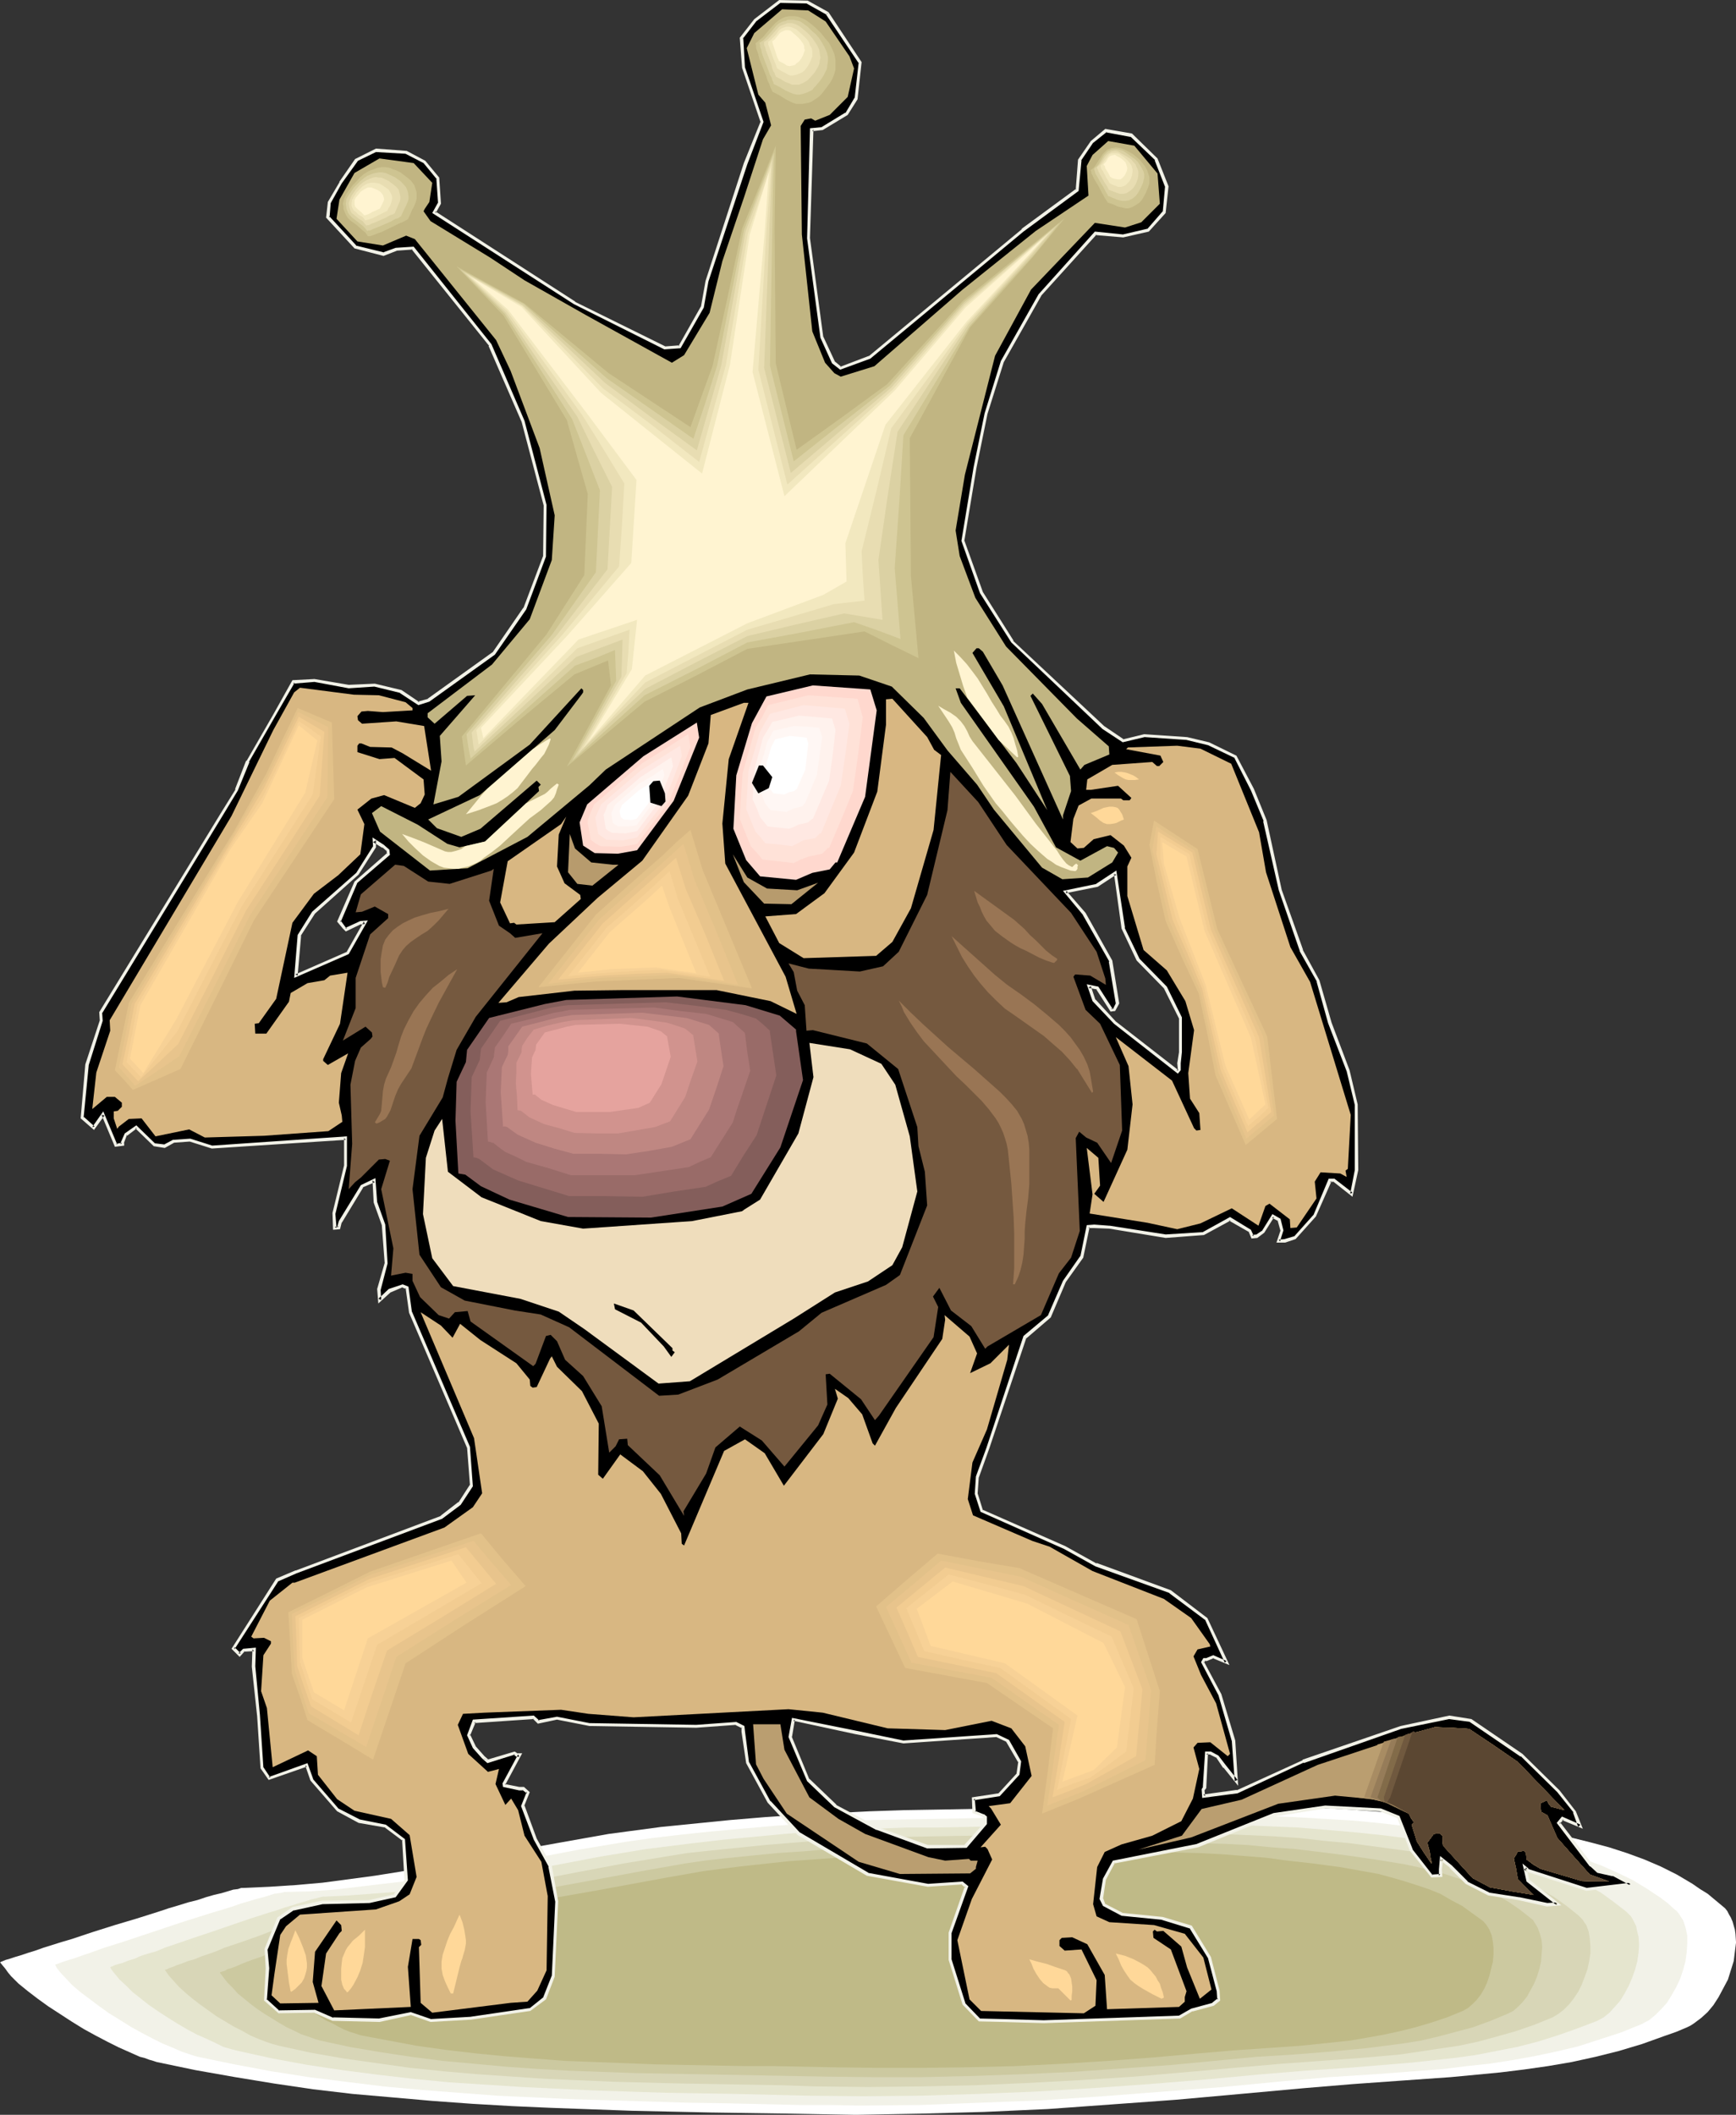
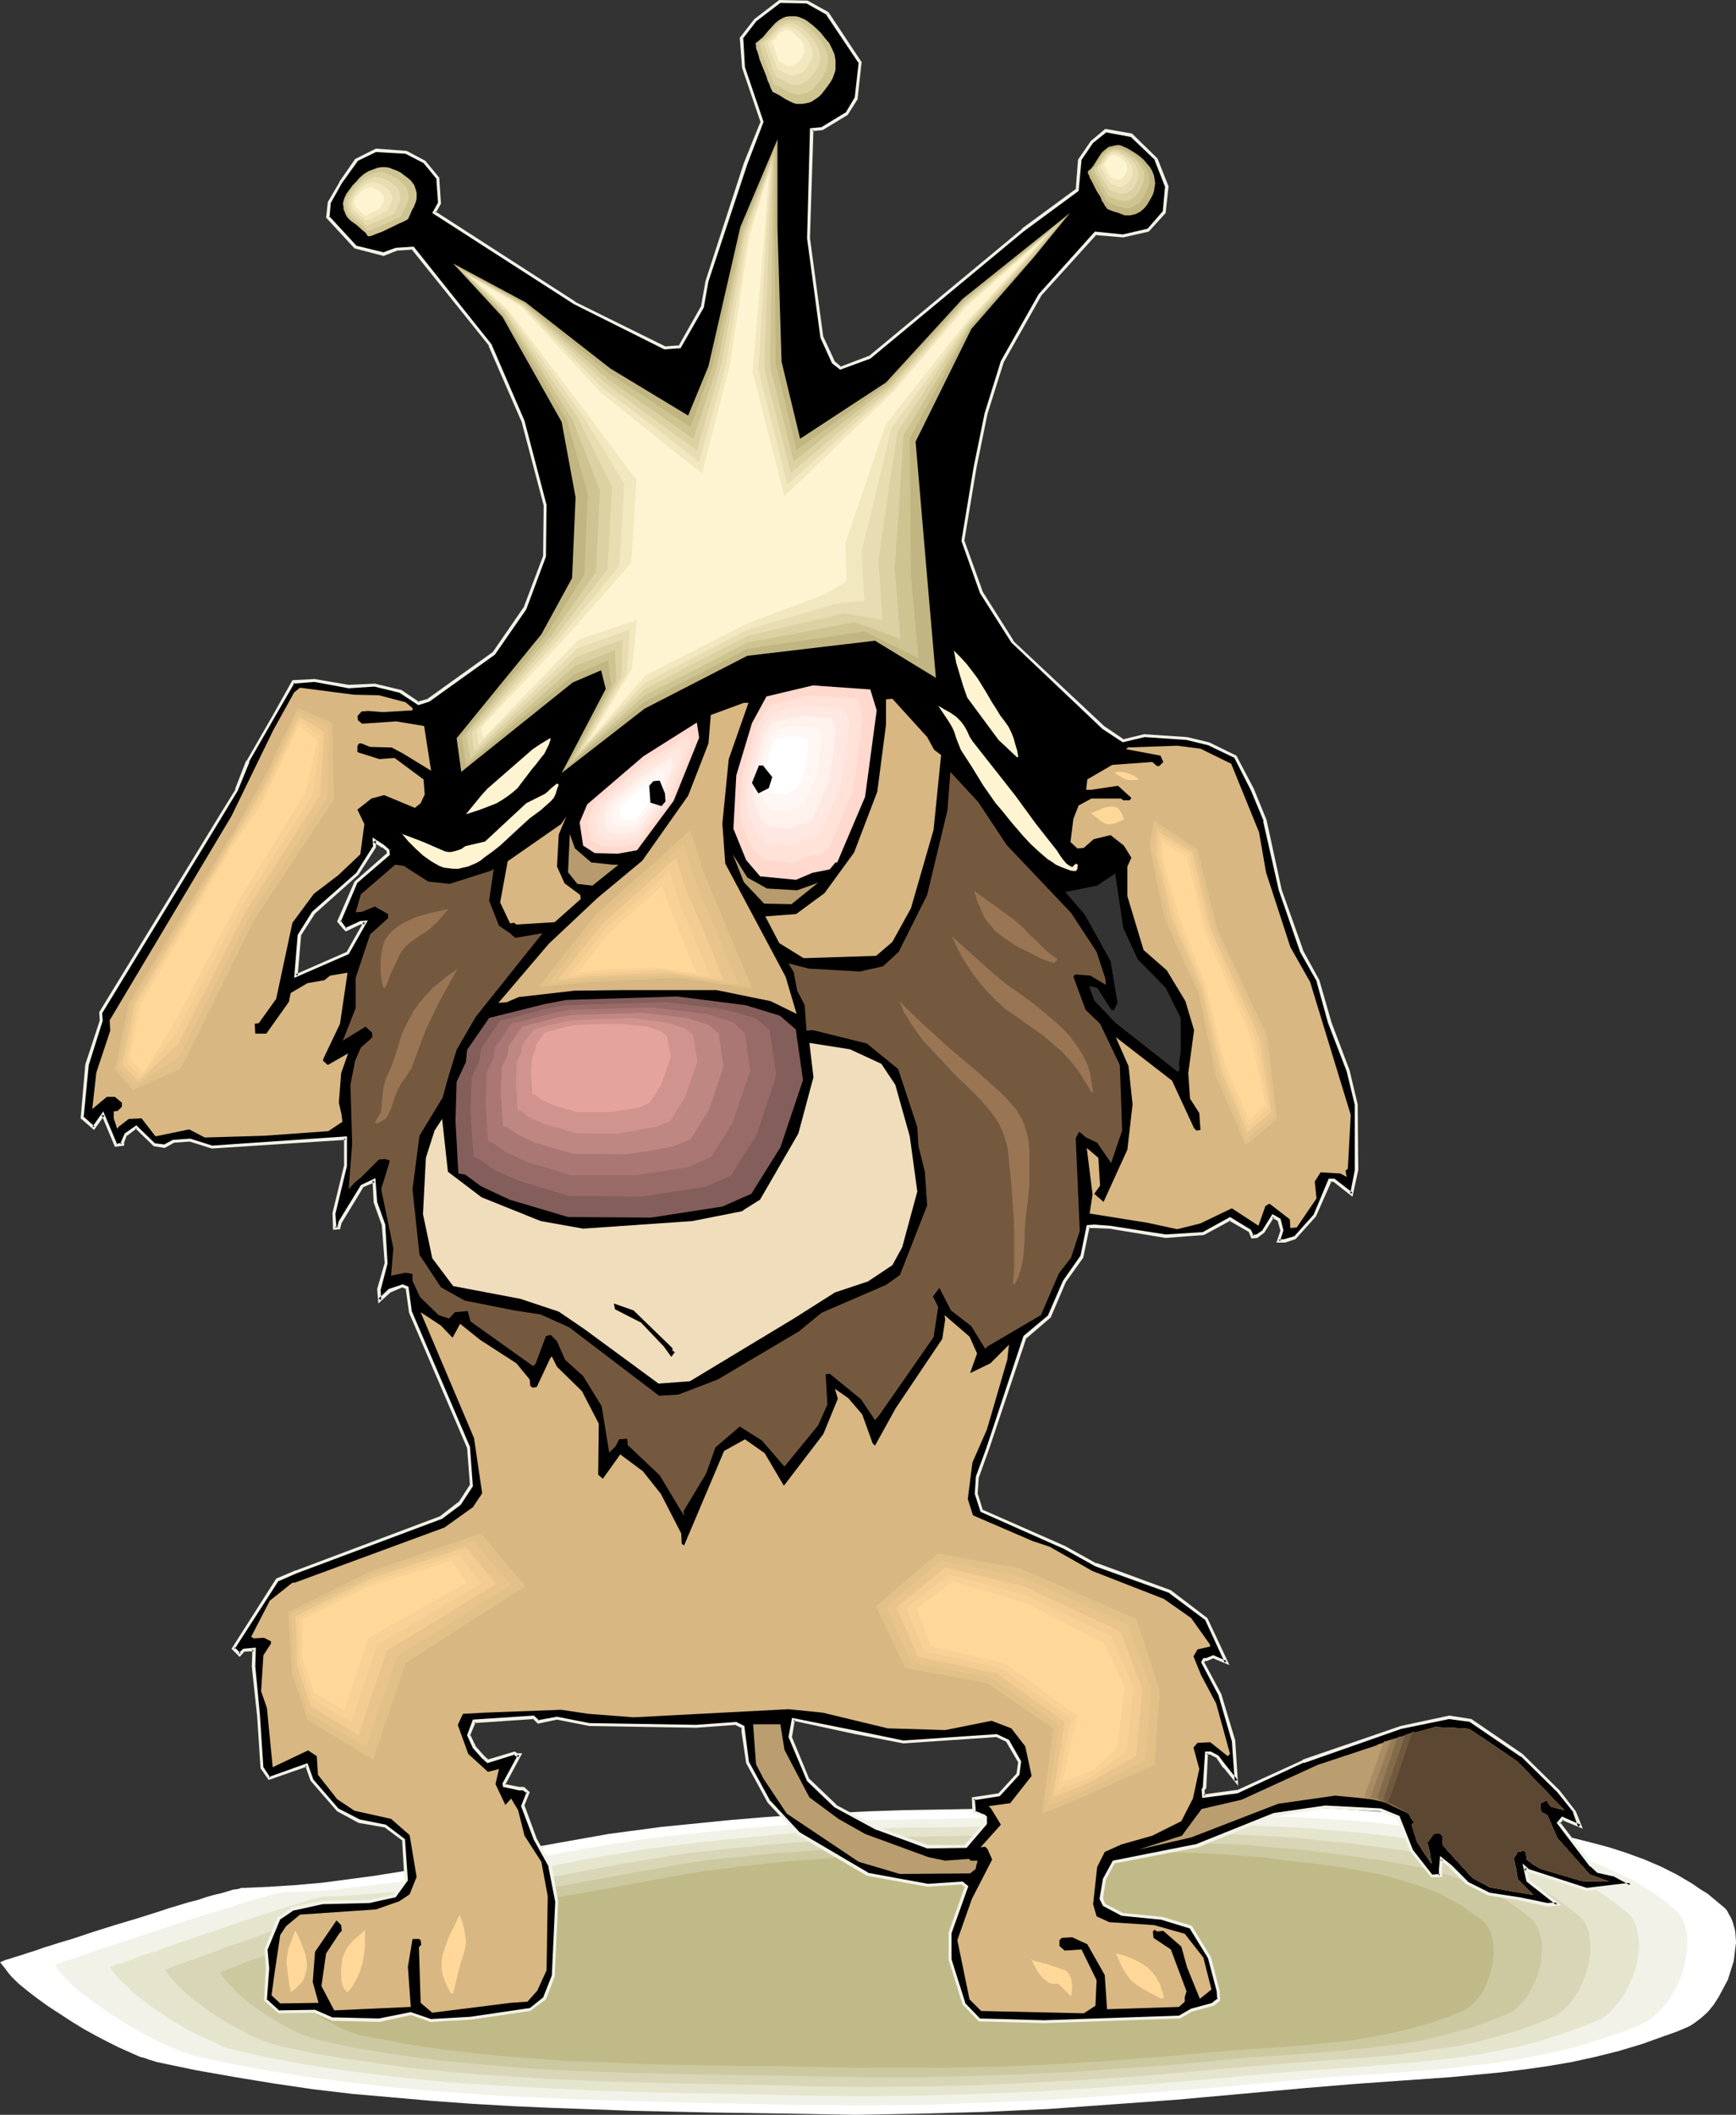
<svg xmlns="http://www.w3.org/2000/svg" xmlns:ns1="http://sodipodi.sourceforge.net/DTD/sodipodi-0.dtd" xmlns:ns2="http://www.inkscape.org/namespaces/inkscape" version="1.0" width="127.922mm" height="155.797mm" id="svg122" ns1:docname="Lion King 2.wmf">
  <rect width="100%" height="100%" fill="#333333" stroke="none" />
  <ns1:namedview id="namedview122" pagecolor="#ffffff" bordercolor="#000000" borderopacity="0.25" ns2:showpageshadow="2" ns2:pageopacity="0.0" ns2:pagecheckerboard="0" ns2:deskcolor="#d1d1d1" ns2:document-units="mm" />
  <defs id="defs1">
    <pattern id="WMFhbasepattern" patternUnits="userSpaceOnUse" width="6" height="6" x="0" y="0" />
  </defs>
  <path style="fill:#ffffff;fill-opacity:1;fill-rule:evenodd;stroke:none" d="m 67.869,525.656 7.272,-0.323 7.433,-0.485 7.272,-0.646 7.272,-0.97 7.272,-0.97 7.11,-1.131 14.543,-2.585 14.543,-2.747 14.382,-2.585 7.272,-1.293 7.272,-1.293 7.272,-0.97 7.272,-0.97 9.696,-0.97 9.696,-0.97 9.696,-0.808 9.696,-0.646 9.696,-0.485 9.696,-0.485 9.696,-0.323 9.696,-0.162 17.452,-0.323 17.614,-0.323 17.614,-0.323 17.614,-0.162 17.614,0.162 8.726,0.162 8.726,0.323 8.888,0.485 8.726,0.646 8.726,0.808 8.726,0.97 10.18,1.293 10.342,1.454 5.171,0.808 5.171,0.97 5.171,0.97 5.171,1.293 4.848,1.293 5.009,1.616 4.848,1.778 4.525,1.939 4.525,2.262 4.363,2.585 2.101,1.454 2.101,1.293 1.939,1.616 1.939,1.616 0.97,0.808 0.646,0.808 0.485,0.97 0.485,0.808 0.485,1.131 0.323,1.131 0.323,1.131 0.162,1.131 0.162,2.424 -0.323,2.585 -0.323,2.585 -0.808,2.585 -0.808,2.585 -1.293,2.424 -1.293,2.424 -1.454,2.262 -1.616,1.939 -1.778,1.616 -1.939,1.454 -0.97,0.646 -0.97,0.485 -3.07,1.293 -3.232,1.131 -6.302,2.262 -6.464,1.939 -6.464,1.616 -6.625,1.454 -6.625,1.131 -6.787,0.97 -6.625,0.808 -6.787,0.646 -6.787,0.646 -13.735,0.97 -13.574,0.97 -13.574,1.131 -17.775,1.616 -17.937,1.616 -17.775,1.293 -17.937,1.293 -17.775,0.808 -17.937,0.485 -8.888,0.162 -8.888,0.162 -9.049,-0.162 -8.888,-0.162 -22.3,-0.323 -22.138,-0.485 -22.3,-0.808 -10.988,-0.485 -11.15,-0.646 -11.15,-0.808 -10.988,-0.97 -11.15,-0.97 -10.988,-1.293 -10.988,-1.616 -10.827,-1.778 -10.988,-1.939 -10.827,-2.262 -0.97,-0.323 -1.131,-0.323 -1.293,-0.485 -1.293,-0.323 -2.909,-1.293 -2.909,-1.293 -3.232,-1.616 -3.393,-1.778 -3.232,-1.778 -3.393,-2.101 -3.232,-2.101 -3.232,-2.101 -2.909,-2.101 -2.747,-2.101 -2.585,-2.101 L 4.04,551.187 3.07,550.218 2.262,549.248 1.454,548.117 0.646,547.148 0,546.34 h 0.162 l 0.162,-0.162 h 0.162 l 0.323,-0.162 0.808,-0.323 1.131,-0.323 1.454,-0.485 1.616,-0.485 1.939,-0.646 2.101,-0.646 2.262,-0.808 2.585,-0.808 2.585,-0.808 2.747,-0.808 5.817,-1.939 6.141,-1.939 5.979,-1.778 6.141,-1.939 2.909,-0.97 2.747,-0.808 2.585,-0.808 2.585,-0.646 2.424,-0.808 2.262,-0.646 2.101,-0.485 1.616,-0.485 1.616,-0.485 1.293,-0.162 0.97,-0.323 z" id="path1" />
  <path style="fill:#f2f2e8;fill-opacity:1;fill-rule:evenodd;stroke:none" d="m 79.18,526.787 6.948,-0.162 6.948,-0.485 6.787,-0.808 6.787,-0.808 6.948,-0.808 6.787,-1.131 13.574,-2.424 13.735,-2.585 13.574,-2.585 13.574,-2.262 6.948,-0.97 6.787,-0.808 9.049,-0.97 9.049,-0.808 9.049,-0.808 9.211,-0.646 9.049,-0.485 9.049,-0.485 9.211,-0.162 9.049,-0.162 33.126,-0.646 16.482,-0.323 16.644,-0.162 16.482,0.162 8.241,0.162 8.241,0.323 8.241,0.485 8.241,0.485 8.241,0.808 8.08,0.97 4.848,0.485 9.696,1.293 9.696,1.454 4.848,0.97 4.848,0.97 4.848,1.131 4.686,1.293 4.525,1.454 4.525,1.616 4.363,1.939 4.363,2.101 4.04,2.424 3.878,2.585 1.939,1.454 1.778,1.616 0.808,0.646 0.646,0.808 0.485,0.808 0.646,0.97 0.323,0.97 0.323,0.97 0.485,2.262 v 2.262 l -0.162,2.424 -0.323,2.424 -0.646,2.424 -0.808,2.424 -1.131,2.424 -1.293,2.262 -1.293,2.101 -1.616,1.778 -1.616,1.616 -1.778,1.454 -0.97,0.485 -0.808,0.485 -5.979,2.424 -5.979,1.939 -5.979,1.939 -6.141,1.454 -6.141,1.293 -6.302,1.131 -6.302,0.97 -6.141,0.646 -6.464,0.808 -6.302,0.485 -12.766,0.97 -12.766,0.808 -12.766,1.131 -16.806,1.616 -16.806,1.293 -16.806,1.293 -16.967,1.131 -16.806,0.646 -16.967,0.646 -16.806,0.162 -8.403,-0.162 h -8.403 l -21.007,-0.485 -10.504,-0.162 -10.504,-0.323 -21.169,-0.646 -10.504,-0.485 -10.504,-0.485 -10.665,-0.808 -10.504,-0.808 -10.504,-0.97 -10.504,-1.293 -10.342,-1.293 -10.342,-1.616 -10.342,-1.939 -10.18,-2.101 -1.131,-0.323 -0.97,-0.323 -2.424,-0.808 -2.585,-1.131 -2.747,-1.131 -2.909,-1.454 -3.07,-1.616 -2.909,-1.616 -3.07,-1.939 -2.909,-1.778 -2.909,-2.101 -2.585,-1.939 -2.585,-1.939 -2.262,-1.939 -1.939,-2.101 -0.808,-0.808 -0.808,-0.97 -0.646,-0.808 -0.485,-0.97 v 0 h 0.162 l 0.485,-0.162 0.808,-0.323 0.97,-0.323 1.454,-0.485 1.616,-0.485 1.778,-0.646 1.939,-0.646 2.262,-0.808 2.262,-0.808 2.585,-0.808 2.585,-0.808 5.333,-1.778 5.817,-1.939 5.817,-1.939 5.656,-1.778 2.585,-0.808 2.747,-0.808 2.585,-0.808 2.262,-0.808 2.262,-0.646 2.101,-0.646 1.939,-0.485 1.616,-0.485 1.454,-0.485 1.293,-0.162 0.97,-0.162 z" id="path2" />
  <path style="fill:#e5e5ce;fill-opacity:1;fill-rule:evenodd;stroke:none" d="m 90.653,528.08 6.464,-0.323 6.464,-0.485 6.302,-0.485 6.464,-0.808 6.302,-0.97 6.464,-0.97 12.766,-2.262 12.604,-2.424 12.766,-2.424 12.766,-2.101 6.464,-0.808 6.464,-0.808 8.403,-0.97 8.564,-0.808 8.564,-0.808 8.403,-0.646 8.564,-0.323 8.564,-0.485 8.403,-0.323 h 8.564 l 15.513,-0.323 15.513,-0.323 15.513,-0.162 15.513,-0.162 15.513,0.162 7.595,0.162 7.756,0.323 7.756,0.323 7.756,0.646 7.595,0.646 7.756,0.808 9.049,1.131 9.049,1.293 4.525,0.646 4.525,0.808 4.525,0.97 4.525,1.131 4.363,1.131 4.363,1.293 4.201,1.616 4.04,1.778 4.04,2.101 3.878,2.101 3.555,2.585 3.555,2.747 0.646,0.646 0.646,0.646 0.485,0.808 0.485,0.97 0.485,0.97 0.162,0.97 0.485,1.939 0.162,2.262 -0.162,2.262 -0.323,2.262 -0.646,2.424 -0.808,2.262 -0.97,2.262 -1.131,2.101 -1.293,2.101 -1.454,1.616 -1.454,1.616 -1.616,1.293 -1.778,0.97 -5.494,2.101 -5.494,1.939 -5.656,1.778 -5.656,1.454 -5.817,1.131 -5.817,1.131 -5.817,0.808 -5.979,0.646 -5.979,0.646 -5.817,0.485 -11.958,0.97 -11.958,0.808 -11.796,0.97 -15.674,1.454 -15.836,1.293 -15.836,1.131 -15.998,0.97 -15.998,0.646 -15.836,0.485 -15.836,0.162 -15.836,-0.162 -19.553,-0.485 -9.857,-0.162 -10.019,-0.162 -20.037,-0.646 -10.019,-0.485 -10.019,-0.485 -10.019,-0.646 -10.18,-0.646 -9.857,-0.97 -9.857,-1.131 -10.019,-1.293 -9.696,-1.454 -9.696,-1.778 -9.534,-2.101 -1.939,-0.485 -2.262,-0.646 -2.262,-1.131 -2.424,-1.131 -2.585,-1.131 -2.747,-1.454 -2.747,-1.616 -2.585,-1.616 -2.747,-1.778 -2.585,-1.778 -2.262,-1.778 -2.262,-1.778 -1.939,-1.939 -1.778,-1.616 -1.454,-1.778 -0.646,-0.808 -0.485,-0.808 0.162,-0.162 0.485,-0.162 0.646,-0.323 1.131,-0.323 1.131,-0.323 1.616,-0.646 1.616,-0.485 1.778,-0.808 2.101,-0.646 2.262,-0.646 2.262,-0.97 2.424,-0.808 5.171,-1.778 5.333,-1.778 10.827,-3.717 2.585,-0.808 2.424,-0.808 2.262,-0.646 2.262,-0.808 2.262,-0.646 1.939,-0.646 1.778,-0.485 1.454,-0.485 1.454,-0.323 1.131,-0.323 0.808,-0.162 z" id="path3" />
  <path style="fill:#d8d6b7;fill-opacity:1;fill-rule:evenodd;stroke:none" d="m 101.965,529.211 6.141,-0.323 5.979,-0.323 5.979,-0.646 5.817,-0.646 5.979,-0.97 5.979,-0.97 11.958,-1.939 11.796,-2.262 11.958,-2.262 11.796,-1.939 5.979,-0.97 5.979,-0.646 7.918,-0.808 7.918,-0.808 7.918,-0.646 7.918,-0.646 7.918,-0.323 7.918,-0.485 8.08,-0.162 7.918,-0.162 28.763,-0.485 14.543,-0.323 14.382,-0.162 14.382,0.162 7.272,0.162 7.11,0.323 7.272,0.323 7.272,0.485 7.11,0.808 7.11,0.646 8.403,1.131 8.403,1.131 8.564,1.454 4.201,0.97 4.201,0.97 4.04,1.131 4.04,1.293 3.878,1.454 3.878,1.616 3.717,1.778 3.555,2.101 3.393,2.424 3.232,2.585 0.646,0.646 0.646,0.646 0.485,0.808 0.485,0.646 0.646,1.778 0.323,1.939 0.162,2.101 v 2.101 l -0.323,2.101 -0.485,2.262 -0.808,2.262 -0.808,2.101 -0.97,1.939 -1.293,1.939 -1.293,1.616 -1.454,1.454 -1.454,1.131 -1.616,0.97 -5.171,2.101 -5.171,1.778 -5.171,1.454 -5.333,1.454 -5.333,1.131 -5.494,0.808 -5.333,0.808 -5.494,0.808 -10.988,0.97 -22.138,1.616 -11.15,0.97 -14.543,1.293 -14.867,1.293 -14.867,0.97 -14.867,0.808 -15.028,0.646 -14.867,0.323 -14.867,0.162 -14.705,-0.162 -9.049,-0.323 -9.372,-0.162 -18.583,-0.323 -19.068,-0.485 -18.906,-0.808 -9.534,-0.646 -9.534,-0.646 -9.372,-0.808 -9.372,-0.97 -9.211,-1.293 -9.211,-1.293 -9.211,-1.616 -8.888,-1.939 -1.778,-0.485 -1.939,-0.646 -2.101,-0.808 -2.262,-0.97 -2.262,-1.293 -2.262,-1.131 -4.848,-2.909 -2.262,-1.616 -2.262,-1.616 -2.101,-1.616 -1.939,-1.616 -1.939,-1.778 -1.454,-1.616 -1.293,-1.454 -1.131,-1.616 H 46.054 l 0.485,-0.162 0.646,-0.323 0.97,-0.323 1.131,-0.485 1.454,-0.485 1.616,-0.646 1.778,-0.485 1.939,-0.808 1.939,-0.646 2.262,-0.808 2.262,-0.97 4.848,-1.616 5.009,-1.778 5.009,-1.939 5.009,-1.616 4.686,-1.616 2.262,-0.808 2.101,-0.808 1.939,-0.485 1.778,-0.646 1.616,-0.485 1.616,-0.485 1.293,-0.323 0.97,-0.323 0.808,-0.162 z" id="path4" />
  <path style="fill:#ccc9a0;fill-opacity:1;fill-rule:evenodd;stroke:none" d="m 113.438,530.342 5.494,-0.162 5.656,-0.485 5.494,-0.485 5.494,-0.646 5.656,-0.808 5.494,-0.97 10.988,-1.939 21.977,-4.04 10.988,-1.939 5.494,-0.808 5.656,-0.646 14.543,-1.454 7.433,-0.485 7.272,-0.646 7.433,-0.323 7.272,-0.323 7.433,-0.162 7.433,-0.162 13.251,-0.323 13.412,-0.323 13.412,-0.162 13.412,-0.162 13.251,0.162 13.412,0.323 6.625,0.323 6.625,0.646 6.625,0.485 6.787,0.808 7.595,0.97 7.918,1.131 7.918,1.293 3.878,0.808 3.878,0.97 3.717,0.97 3.878,1.293 3.555,1.293 3.555,1.454 3.393,1.778 3.393,1.939 3.07,2.101 3.07,2.424 0.646,0.485 0.485,0.808 0.808,1.293 0.646,1.778 0.485,1.778 0.162,1.939 -0.162,1.939 -0.162,2.101 -0.485,2.101 -0.646,2.101 -0.808,1.939 -0.97,1.778 -0.97,1.778 -1.293,1.616 -1.293,1.293 -1.293,1.131 -1.616,0.808 -4.686,1.939 -4.848,1.778 -4.848,1.293 -4.848,1.293 -4.848,1.131 -5.009,0.808 -5.009,0.646 -5.009,0.646 -10.18,0.97 -10.18,0.808 -10.342,0.646 -10.18,0.97 -13.574,1.293 -13.735,0.97 -13.897,0.97 -14.059,0.646 -13.897,0.485 -13.897,0.323 h -13.897 l -13.574,-0.162 -8.564,-0.162 -8.564,-0.162 -8.726,-0.162 -8.726,-0.162 -17.937,-0.323 -17.937,-0.646 -8.888,-0.485 -9.049,-0.646 -8.726,-0.808 -8.888,-0.808 -8.726,-1.131 -8.564,-1.293 -8.564,-1.454 -8.241,-1.778 -1.616,-0.485 -1.778,-0.646 -1.939,-0.646 -1.939,-0.97 -2.101,-0.97 -1.939,-1.131 -4.201,-2.585 -1.939,-1.293 -1.939,-1.454 -1.778,-1.454 -1.778,-1.454 -1.454,-1.616 -1.454,-1.454 -1.131,-1.454 -0.97,-1.293 0.162,-0.162 0.485,-0.162 0.646,-0.162 0.808,-0.485 1.131,-0.323 1.293,-0.485 1.454,-0.646 1.616,-0.646 1.778,-0.646 1.939,-0.646 1.939,-0.808 2.262,-0.808 4.363,-1.778 4.686,-1.616 4.686,-1.778 4.525,-1.778 4.525,-1.616 2.101,-0.646 1.939,-0.808 1.778,-0.485 1.616,-0.646 1.616,-0.485 1.454,-0.485 1.131,-0.323 0.97,-0.162 0.808,-0.162 z" id="path5" />
  <path style="fill:#bfba87;fill-opacity:1;fill-rule:evenodd;stroke:none" d="m 124.75,531.473 5.171,-0.162 5.171,-0.323 5.009,-0.485 5.171,-0.646 10.18,-1.616 10.18,-1.778 20.199,-3.717 10.18,-1.778 5.009,-0.646 5.171,-0.646 13.412,-1.454 13.574,-0.97 6.787,-0.323 6.787,-0.323 6.787,-0.162 6.787,-0.162 24.562,-0.485 12.281,-0.162 12.443,-0.162 12.281,0.162 12.281,0.323 6.141,0.323 6.141,0.485 6.141,0.485 5.979,0.808 7.272,0.808 3.555,0.485 3.717,0.485 7.272,1.293 3.555,0.646 3.555,0.97 3.393,0.97 3.555,1.131 3.393,1.131 3.232,1.293 3.07,1.778 3.07,1.616 2.909,2.101 2.909,2.101 0.97,1.131 0.808,1.293 0.646,1.616 0.323,1.778 0.162,1.616 v 1.939 l -0.162,1.939 -0.485,1.939 -0.485,1.939 -0.646,1.939 -0.808,1.778 -0.97,1.616 -1.131,1.454 -1.131,1.131 -1.293,1.131 -1.454,0.808 -4.363,1.778 -4.363,1.454 -4.363,1.293 -4.525,1.131 -4.525,0.97 -4.525,0.808 -4.686,0.808 -4.525,0.485 -9.372,0.97 -9.372,0.646 -9.372,0.646 -9.372,0.808 -12.604,1.131 -12.766,0.97 -12.766,0.808 -13.089,0.646 -12.927,0.323 -12.927,0.162 h -12.766 l -12.604,-0.162 -7.918,-0.162 -7.918,-0.162 h -8.08 l -8.241,-0.162 -16.806,-0.323 -16.806,-0.646 -8.564,-0.323 -8.403,-0.646 -8.241,-0.646 -8.241,-0.808 -8.241,-0.97 -8.08,-1.131 -7.756,-1.454 -7.756,-1.454 -1.454,-0.485 -1.616,-0.485 -1.616,-0.646 -1.616,-0.808 -1.778,-0.97 -1.778,-0.808 -3.555,-2.262 -3.232,-2.424 -1.454,-1.293 -1.454,-1.293 -1.293,-1.293 -1.293,-1.293 -0.97,-1.454 -0.808,-1.131 0.162,-0.162 0.323,-0.162 0.646,-0.162 0.808,-0.323 0.97,-0.485 1.293,-0.485 1.293,-0.485 1.454,-0.646 1.616,-0.808 1.939,-0.646 1.778,-0.808 1.939,-0.808 4.201,-1.616 4.363,-1.778 4.201,-1.616 4.363,-1.778 4.04,-1.454 1.939,-0.808 1.778,-0.646 1.778,-0.646 1.454,-0.485 1.454,-0.485 1.293,-0.485 1.131,-0.323 0.808,-0.323 h 0.646 z" id="path6" />
  <path style="fill:#000000;fill-opacity:1;fill-rule:evenodd;stroke:none" d="m 108.105,236.731 -1.293,-1.131 -2.585,-1.616 0.162,1.778 -4.848,7.595 -12.281,10.827 -3.878,6.14 -0.97,11.311 14.382,-6.14 4.848,-8.726 -1.131,0.162 -4.201,1.939 -0.485,-0.485 -1.293,-1.778 4.525,-10.988 9.049,-7.756 z M 230.431,3.717 l 9.211,13.735 -1.131,10.019 -2.747,4.201 -6.787,4.201 -2.909,0.162 -0.97,30.218 3.717,27.632 3.232,6.948 2.101,1.616 7.918,-2.909 42.822,-35.388 15.19,-11.311 0.646,-8.241 3.232,-5.009 4.04,-3.232 7.11,1.293 6.948,6.625 2.909,7.595 -0.808,7.272 -4.363,5.009 -6.948,1.616 -7.756,-0.808 -15.513,17.129 -10.504,18.583 -4.525,14.543 -3.07,15.028 -3.232,20.36 5.009,14.382 8.726,13.735 25.208,23.754 5.656,3.878 5.817,-1.616 11.958,0.808 5.979,1.454 7.433,3.717 4.686,9.049 3.555,8.726 4.363,19.391 5.817,16.644 4.686,8.564 3.232,11.635 5.009,13.412 2.424,9.372 v 18.26 l -1.293,6.625 -5.009,-3.717 h -1.131 l -4.201,9.857 -5.494,6.14 -2.747,0.808 -1.778,0.162 0.97,-3.07 -0.97,-2.909 -1.778,-1.131 -2.585,4.363 -1.778,1.293 -1.131,0.162 -0.808,-1.616 -5.494,-3.393 -7.433,4.201 -10.504,0.646 -15.674,-2.585 -4.201,-0.162 -1.778,0.162 -1.778,8.403 -4.848,6.787 -4.04,9.695 -6.787,5.817 -10.342,30.864 -3.07,8.08 -0.323,4.686 1.616,4.686 23.108,10.18 8.726,4.848 20.522,7.433 10.18,7.756 5.494,11.958 -3.555,-1.454 -1.778,0.808 h -0.646 l -0.485,0.646 4.686,9.049 3.878,12.766 0.808,11.311 -3.232,-4.04 -2.101,-2.747 -1.939,-1.131 -1.131,0.162 -0.485,9.534 -0.485,0.646 0.162,1.778 9.372,-1.293 18.422,-8.403 27.148,-9.534 13.574,-2.747 5.979,0.808 14.22,9.695 10.18,10.019 4.525,5.817 1.454,4.04 -4.848,-2.101 -1.131,1.131 9.211,11.796 1.778,1.778 4.201,0.808 4.201,2.262 0.808,0.485 -12.443,1.454 -16.321,-5.494 -0.646,-0.485 0.646,3.393 8.241,6.625 -2.909,0.162 -7.756,-1.778 -8.403,-1.293 -6.141,-3.07 -4.525,-4.525 -2.585,-2.101 -0.323,2.909 0.162,1.778 -2.424,0.162 -5.817,-7.272 -3.555,-9.211 -5.009,-2.101 -15.351,-0.646 -14.22,2.101 -21.33,8.564 -23.269,4.525 -2.585,4.848 -0.97,5.494 0.808,1.778 5.009,2.585 11.15,1.131 7.918,2.262 5.333,8.564 2.424,9.211 0.162,2.585 -1.778,1.293 -5.656,1.454 -3.555,2.101 -37.813,1.293 -11.311,-0.485 h -6.464 l -4.525,-4.525 -3.717,-12.281 v -7.595 l 4.525,-12.766 -1.293,-1.131 -9.534,0.646 -16.806,-2.909 -19.068,-11.311 -8.241,-8.888 -5.979,-10.988 -1.293,-8.726 -0.162,-1.131 -1.939,-1.131 -10.988,0.808 -29.733,-0.485 -9.049,-1.616 -5.171,0.97 -1.293,-1.293 -16.644,1.131 -1.616,3.878 1.616,3.232 2.585,2.909 1.293,1.131 7.433,-2.262 0.646,0.485 h 0.646 l -4.201,8.08 v 0.485 l 4.201,0.808 h 1.131 l 1.293,0.97 -1.454,3.878 3.393,9.211 4.201,7.595 1.939,9.695 -0.97,20.845 -2.585,6.14 -4.04,3.232 -16.321,2.262 -11.311,0.808 -5.494,-1.939 -8.726,1.778 -12.927,-0.323 -5.009,-2.262 -10.18,0.323 -3.717,-3.393 0.646,-8.888 -0.323,-5.333 3.393,-8.403 4.04,-2.747 8.241,-1.778 13.089,-0.323 6.948,-1.454 3.232,-4.525 -0.808,-11.15 -5.009,-3.878 -7.272,-1.293 -5.979,-3.07 -7.11,-8.403 -1.454,-4.201 -10.504,3.717 -1.939,-2.909 -0.97,-14.705 -1.454,-13.574 0.162,-4.686 -2.909,0.162 -1.131,1.293 -1.778,-1.778 12.281,-19.068 5.171,-2.101 40.56,-15.351 5.009,-3.717 3.393,-5.009 -0.97,-10.665 -15.998,-37.489 -1.131,-6.948 -1.131,-0.485 -3.555,1.293 -2.909,2.585 -0.162,-2.909 2.101,-7.272 -0.808,-10.665 -2.262,-6.464 -0.323,-5.979 -3.393,1.616 -5.979,9.857 -0.485,1.778 h -1.131 l -0.323,-4.04 3.393,-13.25 v -7.756 l -37.328,2.424 -6.141,-1.778 -4.525,0.323 -2.424,1.293 -2.909,-0.323 -5.009,-5.009 -2.909,1.939 -0.97,2.424 v 0.485 l -1.778,0.162 -3.717,-8.564 -2.585,3.717 -3.07,-2.747 1.293,-14.866 4.04,-12.281 -0.323,-2.262 33.773,-55.103 4.201,-6.787 3.07,-7.918 7.433,-12.927 5.171,-9.211 5.979,-0.485 9.534,1.778 7.272,-0.485 7.11,1.939 5.009,3.232 2.909,-0.808 18.098,-13.089 8.726,-12.604 5.494,-14.382 0.162,-14.22 -6.302,-23.431 -9.211,-21.168 -21.492,-27.147 -4.525,0.323 -3.555,1.454 -7.756,-1.939 -7.756,-8.403 0.323,-4.04 3.232,-5.494 4.363,-6.302 5.656,-2.747 8.403,0.646 5.009,2.585 3.717,4.525 0.485,6.948 -1.616,2.585 39.105,25.208 25.208,12.604 4.04,-0.323 6.302,-11.15 1.454,-7.11 10.665,-32.803 4.686,-11.635 -5.171,-15.028 -0.646,-8.403 3.717,-4.848 6.948,-5.333 7.595,0.162 z m 21.169,481.218 -13.251,-2.585 -17.452,-3.555 -0.808,4.686 5.009,12.119 7.595,7.272 11.635,6.302 14.059,5.009 10.504,-0.162 5.656,-6.302 -0.162,-1.778 -0.646,-0.485 -2.424,-0.97 -0.162,-3.717 7.11,-0.97 5.333,-5.817 0.485,-3.555 -3.393,-5.656 -3.07,-1.616 z m 65.283,-217.825 -4.04,-8.726 -2.262,-15.19 -5.009,3.393 -8.888,1.778 5.333,6.14 7.272,13.089 1.939,11.635 -0.97,1.939 -0.646,0.162 -4.04,-6.302 -2.262,-0.485 1.454,4.04 5.817,6.14 17.452,13.735 0.485,-0.646 -0.162,-1.778 0.485,-3.07 v -9.534 l -4.201,-8.403 z" id="path7" />
  <path style="fill:#f2f2e8;fill-opacity:1;fill-rule:evenodd;stroke:none" d="m 108.429,236.569 -1.293,-1.131 -0.162,-0.162 -3.232,-2.101 0.162,2.747 v -0.323 l -4.686,7.433 v 0 l -12.281,10.827 -4.04,6.464 -0.97,11.958 15.19,-6.625 5.333,-9.372 -2.101,0.162 -4.201,1.939 0.485,0.162 -0.485,-0.485 v 0 l -1.293,-1.778 v 0.485 l 4.686,-10.988 -0.162,0.162 9.211,-7.918 -0.162,-1.454 -0.808,0.162 0.162,1.131 v -0.323 l -9.049,7.918 -4.848,11.15 1.616,1.939 v 0 l 0.808,0.808 4.363,-2.101 -0.162,0.162 1.131,-0.162 -0.323,-0.646 -4.848,8.564 0.162,-0.162 -14.382,6.302 0.646,0.323 0.97,-11.15 -0.162,0.162 4.04,-6.302 -0.162,0.162 12.281,-10.988 4.848,-7.595 v -1.939 l -0.808,0.485 2.585,1.616 v -0.162 l 1.293,1.131 -0.162,-0.323 z" id="path8" />
  <path style="fill:#f2f2e8;fill-opacity:1;fill-rule:evenodd;stroke:none" d="m 230.108,4.04 -0.162,-0.162 9.211,13.735 v -0.323 l -1.131,10.019 v -0.162 l -2.585,4.363 v -0.162 l -6.625,4.04 h 0.162 l -3.393,0.323 -0.808,30.541 v 0.162 l 3.717,27.632 3.232,7.11 2.262,1.778 8.403,-3.07 42.66,-35.388 v 0 l 15.351,-11.311 0.808,-8.564 -0.162,0.162 3.393,-5.009 -0.162,0.162 4.04,-3.232 -0.323,0.162 6.948,1.293 -0.162,-0.162 6.948,6.625 h -0.162 l 2.909,7.433 v -0.162 l -0.646,7.11 v -0.162 l -4.363,5.009 0.162,-0.162 -6.948,1.616 h 0.162 l -7.918,-0.808 -15.674,17.452 -10.504,18.583 -4.525,14.543 v 0 l -3.07,15.028 -3.393,20.522 5.171,14.543 8.726,13.735 25.208,23.915 0.162,0.162 5.656,3.717 6.141,-1.454 h -0.162 l 11.958,0.808 h -0.162 l 5.979,1.454 v 0 l 7.433,3.555 -0.162,-0.162 4.686,9.211 3.555,8.564 h -0.162 l 4.363,19.229 5.817,16.805 v 0.162 l 4.848,8.564 -0.162,-0.162 3.232,11.635 5.171,13.412 2.262,9.372 v -0.162 18.26 0 l -1.293,6.625 0.646,-0.323 -5.009,-3.878 h -1.616 l -4.201,10.019 v 0 l -5.494,6.14 0.162,-0.162 -2.747,0.808 h 0.162 l -1.778,0.162 0.323,0.485 0.97,-3.07 -0.808,-3.232 -2.262,-1.293 -2.909,4.686 0.162,-0.162 -1.939,1.293 0.162,-0.162 -1.131,0.162 0.485,0.323 -0.808,-1.778 -5.817,-3.555 -7.595,4.201 h 0.162 l -10.504,0.646 v 0 l -15.513,-2.424 h -0.162 l -4.201,-0.323 v 0 l -2.101,0.162 -1.778,8.726 v -0.162 l -4.848,6.948 -4.201,9.695 0.162,-0.162 -6.948,5.817 -10.342,31.187 -2.909,7.918 -0.323,4.848 1.616,5.009 23.269,10.342 8.726,4.848 v 0 l 20.684,7.433 h -0.162 l 10.18,7.595 -0.162,-0.162 5.494,11.958 0.485,-0.485 -3.717,-1.616 -1.939,0.808 h 0.162 -0.97 l -0.646,1.131 4.848,9.211 v 0 l 3.717,12.766 v -0.162 l 0.808,11.311 0.808,-0.323 -3.232,-4.04 v 0 l -2.101,-2.747 -2.101,-1.131 h -1.616 l -0.646,10.019 0.162,-0.323 -0.485,0.808 0.162,2.424 9.857,-1.293 18.422,-8.564 v 0.162 l 27.148,-9.534 v 0 l 13.412,-2.747 h -0.162 l 5.979,0.808 h -0.162 l 14.22,9.695 v -0.162 l 10.18,10.019 v 0 l 4.525,5.656 h -0.162 l 1.454,4.04 0.646,-0.646 -5.171,-2.262 -1.454,1.778 9.211,12.119 h 0.162 l 1.939,1.778 4.363,0.97 -0.162,-0.162 4.201,2.262 v 0 l 0.646,0.485 0.162,-0.808 -12.281,1.454 h 0.162 l -16.482,-5.332 h 0.323 l -1.778,-1.454 1.131,5.009 8.403,6.625 0.162,-0.808 -2.909,0.162 h 0.162 l -7.756,-1.616 h -0.162 l -8.403,-1.293 h 0.162 l -6.141,-3.07 h 0.162 l -4.525,-4.525 v 0 l -3.232,-2.585 -0.323,3.717 v 0 1.778 l 0.323,-0.485 -2.262,0.162 0.323,0.323 -5.817,-7.433 0.162,0.162 -3.717,-9.372 -5.171,-2.101 -15.513,-0.808 -14.382,2.101 -21.33,8.564 h 0.162 l -23.593,4.686 -2.747,5.009 -0.97,5.656 0.97,1.939 5.171,2.747 11.311,1.131 h -0.162 l 7.918,2.424 -0.162,-0.162 5.171,8.403 v 0 l 2.424,9.211 v 0 l 0.162,2.424 0.162,-0.485 -1.616,1.293 h 0.162 l -5.979,1.616 -3.393,1.939 h 0.162 l -37.813,1.293 -11.311,-0.323 -6.464,-0.162 0.162,0.162 -4.363,-4.525 0.162,0.162 -3.878,-12.281 v 0.162 -7.595 0.162 l 4.686,-13.089 -1.616,-1.293 -9.696,0.646 h 0.162 l -16.806,-3.07 h 0.162 l -19.23,-11.311 0.162,0.162 -8.241,-8.888 v 0.162 l -5.979,-10.988 v 0.162 l -1.131,-8.726 v 0 l -0.162,-1.454 -2.262,-1.131 -11.15,0.808 v 0 l -29.733,-0.485 v 0 l -9.049,-1.778 -5.333,0.97 0.485,0.162 -1.616,-1.454 -16.967,1.131 -1.616,4.363 1.616,3.555 2.585,2.909 1.454,0.323 0.485,0.162 -1.293,-1.131 -2.585,-2.909 0.162,0.162 -1.616,-3.393 v 0.485 l 1.616,-3.878 -0.485,0.323 16.644,-1.131 -0.323,-0.162 1.454,1.454 5.333,-1.131 v 0 l 9.049,1.778 v 0 l 29.733,0.485 v 0 l 11.15,-0.808 h -0.323 l 1.939,0.97 -0.162,-0.323 v 1.131 0.162 l 1.293,8.726 5.979,10.988 8.403,9.049 19.23,11.311 16.967,3.07 9.534,-0.646 -0.323,-0.162 1.293,1.131 -0.162,-0.485 -4.525,12.927 v 7.595 l 3.878,12.443 4.525,4.686 6.787,0.162 11.311,0.323 37.974,-1.293 3.555,-2.101 -0.162,0.162 5.979,-1.616 1.778,-1.454 -0.162,-2.747 -2.424,-9.372 -5.333,-8.726 -8.08,-2.424 -11.311,-1.131 h 0.162 l -5.009,-2.585 0.162,0.162 -0.646,-1.778 v 0.323 l 0.808,-5.333 v 0 l 2.585,-4.848 -0.323,0.323 23.431,-4.525 21.33,-8.726 v 0.162 l 14.059,-2.262 v 0 l 15.351,0.808 h -0.162 l 5.009,1.939 -0.162,-0.162 3.555,9.211 5.979,7.433 3.07,-0.162 -0.162,-2.101 v 0.162 l 0.323,-2.909 -0.808,0.162 2.747,2.101 h -0.162 l 4.525,4.525 6.302,3.232 8.403,1.293 v 0 l 7.918,1.778 4.04,-0.323 -9.049,-7.272 0.162,0.323 -0.808,-3.555 -0.646,0.485 0.646,0.646 16.644,5.333 13.735,-1.616 -1.778,-0.97 h -0.162 l -4.201,-2.424 -4.363,-0.808 0.323,0.162 -1.778,-1.616 v 0 l -9.049,-11.796 -0.162,0.485 1.131,-1.293 -0.485,0.162 5.817,2.424 -1.939,-4.848 -4.525,-5.817 v 0 l -10.342,-10.18 -14.22,-9.695 -6.141,-0.97 -13.574,2.909 v 0 l -27.309,9.372 v 0.162 l -18.422,8.403 0.162,-0.162 -9.372,1.293 0.485,0.485 -0.162,-1.778 v 0.162 l 0.485,-0.646 0.485,-9.695 -0.485,0.323 h 1.131 -0.162 l 1.939,0.97 -0.162,-0.162 1.939,2.909 h 0.162 l 4.04,5.009 -0.808,-12.604 -3.878,-12.927 -4.848,-9.049 v 0.323 l 0.485,-0.646 -0.323,0.162 h 0.646 l 1.939,-0.808 h -0.323 l 4.686,1.939 -6.141,-13.089 -10.18,-7.756 -20.684,-7.595 v 0.162 l -8.726,-4.848 -23.108,-10.18 0.162,0.162 -1.454,-4.686 v 0.162 l 0.323,-4.686 v 0.162 l 2.909,-8.08 10.342,-30.864 v 0.162 l 6.787,-5.817 4.201,-9.857 v 0 l 4.848,-6.787 1.778,-8.564 -0.323,0.323 h 1.778 -0.162 l 4.201,0.162 v 0 l 15.674,2.585 10.665,-0.808 7.433,-4.04 h -0.485 l 5.656,3.232 -0.162,-0.162 0.808,1.939 1.616,-0.162 1.939,-1.454 2.747,-4.363 -0.646,0.162 1.778,0.97 -0.162,-0.162 0.808,2.909 v -0.162 l -1.131,3.393 h 2.424 l 2.909,-0.97 5.656,-6.302 4.363,-9.857 -0.485,0.323 1.131,-0.162 h -0.162 l 5.333,4.201 1.616,-7.433 -0.162,-18.26 -2.262,-9.534 -5.009,-13.25 -3.393,-11.796 -4.686,-8.564 0.162,0.162 -5.979,-16.805 -4.201,-19.391 v 0 l -3.555,-8.726 -4.848,-9.211 -7.595,-3.717 -6.141,-1.454 v 0 l -11.958,-0.808 -5.979,1.454 h 0.323 l -5.494,-3.717 v 0 l -25.37,-23.754 h 0.162 l -8.564,-13.574 v 0 l -5.171,-14.382 v 0.162 l 3.393,-20.36 3.07,-15.028 v 0 l 4.525,-14.382 v 0 l 10.504,-18.583 -0.162,0.162 15.513,-17.129 -0.323,0.162 7.756,0.646 7.11,-1.616 4.686,-5.171 0.808,-7.433 -3.07,-7.756 -7.11,-6.948 -7.433,-1.293 -4.04,3.393 -3.555,5.171 -0.646,8.403 0.162,-0.323 -15.19,11.15 v 0.162 l -42.66,35.388 0.162,-0.162 -8.08,3.07 h 0.323 l -1.939,-1.616 0.162,0.162 -3.232,-6.948 v 0.162 l -3.717,-27.632 v 0 l 0.97,-30.218 -0.323,0.485 2.909,-0.323 6.948,-4.201 2.747,-4.363 1.131,-10.342 -9.211,-13.897 z" id="path9" />
  <path style="fill:#f2f2e8;fill-opacity:1;fill-rule:evenodd;stroke:none" d="m 134.283,489.621 1.454,1.293 7.756,-2.424 h -0.485 l 0.808,0.646 h 0.808 l -0.323,-0.646 -4.363,8.08 0.162,0.97 4.525,0.97 h 1.131 l -0.323,-0.162 1.293,0.97 v -0.485 l -1.616,4.04 3.555,9.372 v 0 l 4.201,7.595 -0.162,-0.162 1.939,9.857 v -0.162 l -0.97,20.845 v -0.162 l -2.424,6.14 0.162,-0.162 -4.04,3.232 0.162,-0.162 -16.482,2.424 h 0.162 l -11.311,0.646 h 0.162 l -5.656,-1.939 -8.888,1.778 h 0.162 l -12.927,-0.323 0.162,0.162 -5.171,-2.262 -10.18,0.162 0.323,0.162 -3.717,-3.393 0.162,0.323 0.646,-8.726 v -0.162 l -0.485,-5.333 v 0.323 l 3.555,-8.564 -0.162,0.162 4.04,-2.747 -0.162,0.162 8.08,-1.778 v 0 l 13.089,-0.323 7.272,-1.616 3.393,-4.686 -0.808,-11.473 -5.333,-4.04 -7.272,-1.454 v 0 l -5.979,-3.07 0.162,0.162 -7.272,-8.403 0.162,0.162 -1.616,-4.525 -10.827,3.878 0.485,0.162 -1.939,-2.909 v 0.162 l -0.97,-14.705 v 0 L 71.101,463.928 v 0 l 0.162,-5.171 -3.555,0.323 -1.293,1.293 h 0.646 l -1.778,-1.778 v 0.646 l 12.281,-19.068 -0.162,0.162 5.171,-2.262 v 0 l 40.56,-15.19 5.171,-3.878 3.393,-5.171 -0.808,-10.988 -16.159,-37.651 v 0.162 l -0.97,-7.11 -1.616,-0.646 -3.878,1.293 -2.909,2.747 0.808,0.323 -0.162,-2.909 v 0.162 l 1.939,-7.433 -0.646,-10.827 -2.262,-6.302 v 0 l -0.485,-6.625 -4.04,1.939 -6.141,10.019 -0.485,1.778 0.485,-0.323 -1.131,0.162 0.485,0.323 -0.323,-4.04 v 0.162 l 3.232,-13.412 v -8.241 l -37.651,2.585 h 0.162 l -6.141,-1.939 -4.848,0.323 -2.424,1.293 h 0.162 l -2.747,-0.323 0.162,0.162 -5.333,-5.171 -3.232,2.262 -1.131,2.585 v 0.485 l 0.323,-0.485 -1.616,0.323 0.323,0.162 -3.878,-9.211 -3.07,4.363 0.646,-0.162 -3.07,-2.747 v 0.485 l 1.454,-14.866 v 0 l 3.878,-12.281 -0.162,-2.424 v 0.323 l 33.611,-55.103 4.201,-6.948 3.232,-7.918 h -0.162 l 7.433,-12.927 5.333,-9.211 -0.485,0.323 5.979,-0.485 v 0 l 9.534,1.778 7.272,-0.485 h -0.162 l 7.272,1.778 h -0.162 l 5.171,3.393 3.07,-0.97 18.26,-13.089 8.726,-12.604 5.494,-14.705 0.162,-14.382 -6.141,-23.431 v 0 l -9.211,-21.33 -21.653,-27.147 -5.009,0.323 -3.555,1.293 h 0.323 l -7.918,-1.939 0.323,0.162 -7.756,-8.403 0.162,0.485 0.323,-4.04 v 0 l 3.07,-5.494 v 0 l 4.525,-6.302 -0.323,0.162 5.656,-2.747 -0.323,0.162 8.403,0.485 h -0.162 l 5.009,2.585 v 0 l 3.717,4.525 -0.162,-0.323 0.485,6.948 V 56.395 l -1.616,2.909 39.429,25.37 v 0 l 25.208,12.604 4.525,-0.323 6.464,-11.311 1.293,-7.272 v 0 l 10.827,-32.641 v 0 l 4.525,-11.796 -5.171,-15.19 v 0.162 l -0.485,-8.403 -0.162,0.323 3.878,-5.009 -0.162,0.162 6.787,-5.171 h -0.162 l 7.595,0.162 h -0.162 L 230.108,4.04 230.754,3.393 224.937,0.162 217.019,0 l -6.948,5.333 -4.04,5.171 0.646,8.403 5.171,15.19 v -0.323 l -4.686,11.635 v 0 l -10.665,32.803 v 0 l -1.293,7.272 V 85.32 l -6.302,11.15 0.323,-0.323 -4.201,0.323 h 0.323 L 160.138,84.027 h 0.162 l -39.105,-25.208 0.162,0.485 1.454,-2.585 -0.485,-7.272 -3.878,-4.686 -5.171,-2.747 -8.564,-0.646 -5.817,2.909 -4.363,6.302 v 0.162 l -3.232,5.494 -0.485,4.363 7.918,8.564 8.08,2.101 3.717,-1.454 h -0.162 l 4.525,-0.323 -0.323,-0.162 21.653,26.986 h -0.162 l 9.211,21.168 v 0 l 6.141,23.269 v 0 l -0.162,14.22 v -0.162 l -5.494,14.543 v -0.162 l -8.564,12.443 0.162,-0.162 -18.26,13.089 h 0.162 l -2.909,0.808 0.485,0.162 -5.009,-3.393 -7.433,-1.778 -7.272,0.323 v 0 l -9.534,-1.616 -6.141,0.323 -5.333,9.534 -7.433,12.927 h -0.162 l -3.07,7.918 h 0.162 l -4.201,6.787 -33.773,55.264 0.162,2.424 v -0.162 l -4.04,12.281 -1.293,15.028 3.717,3.232 2.909,-4.04 -0.808,-0.162 3.717,8.888 2.585,-0.323 v -0.808 l -0.162,0.323 0.97,-2.585 v 0.323 l 2.747,-2.101 h -0.485 l 5.171,5.009 3.07,0.485 2.585,-1.454 h -0.162 l 4.525,-0.323 v 0 l 6.141,1.939 37.328,-2.424 -0.485,-0.485 v 7.756 -0.162 l -3.232,13.25 0.162,4.686 1.939,-0.162 0.485,-1.939 v 0.162 l 5.979,-9.857 h -0.162 l 3.393,-1.454 -0.646,-0.485 0.323,6.14 2.262,6.302 v 0 l 0.808,10.665 v -0.162 l -2.101,7.272 0.323,4.04 3.555,-3.232 -0.162,0.162 3.393,-1.454 h -0.323 l 1.293,0.485 -0.162,-0.323 0.97,6.948 16.159,37.651 v 0 l 0.808,10.503 v -0.323 l -3.232,5.009 v -0.162 l -5.009,3.878 h 0.162 l -40.398,15.19 h -0.162 l -5.333,2.262 -12.443,19.553 2.262,2.262 1.454,-1.616 -0.323,0.162 2.909,-0.162 -0.485,-0.485 -0.162,4.686 v 0.162 l 1.454,13.574 v -0.162 l 0.97,14.866 2.262,3.232 10.665,-3.717 -0.485,-0.323 1.454,4.201 7.433,8.564 5.979,3.232 7.433,1.293 -0.323,-0.162 5.171,3.878 -0.162,-0.323 0.646,11.15 0.162,-0.162 -3.232,4.363 0.323,-0.162 -7.11,1.616 h 0.162 l -13.251,0.162 -8.241,1.778 -4.201,2.909 -3.555,8.726 0.323,5.494 v -0.162 l -0.485,9.049 4.04,3.555 10.18,-0.162 h -0.323 l 5.171,2.262 13.089,0.323 8.888,-1.939 h -0.162 l 5.494,1.939 11.311,-0.646 v 0 l 16.482,-2.424 4.363,-3.232 2.424,-6.302 0.97,-21.007 -1.778,-9.857 -4.201,-7.595 v 0 l -3.393,-9.211 -0.162,0.323 1.616,-4.04 -1.616,-1.454 h -1.293 v 0 l -4.04,-0.808 0.323,0.323 -0.162,-0.485 v 0.323 l 4.686,-8.726 h -1.454 l 0.323,0.162 -0.97,-0.646 -7.595,2.262 z" id="path10" />
  <path style="fill:#f2f2e8;fill-opacity:1;fill-rule:evenodd;stroke:none" d="m 251.6,484.612 v 0 l -13.251,-2.747 -17.775,-3.555 -0.97,5.332 5.171,12.281 7.595,7.272 11.635,6.302 h 0.162 l 14.059,5.171 10.988,-0.162 5.656,-6.625 v -2.101 l -0.808,-0.646 h -0.162 l -2.424,-0.97 0.323,0.323 -0.323,-3.717 -0.323,0.485 7.272,-1.131 5.494,-5.979 0.485,-3.717 -3.393,-5.979 -3.393,-1.616 -26.016,1.778 v 0.808 l 26.016,-1.778 h -0.162 l 3.07,1.454 -0.323,-0.162 3.393,5.817 v -0.323 l -0.485,3.393 0.162,-0.162 -5.333,5.817 0.162,-0.162 -7.433,1.131 0.162,4.363 2.747,0.97 h -0.162 l 0.808,0.485 -0.162,-0.323 v 1.778 l 0.162,-0.323 -5.656,6.302 h 0.323 -10.504 v 0 l -14.059,-5.009 h 0.162 l -11.635,-6.14 h 0.162 l -7.595,-7.272 v 0.162 l -5.009,-12.119 0.162,0.323 0.808,-4.848 -0.485,0.323 17.29,3.717 13.412,2.585 z" id="path11" />
-   <path style="fill:#f2f2e8;fill-opacity:1;fill-rule:evenodd;stroke:none" d="m 317.206,266.787 0.162,0.162 -4.201,-8.726 0.162,0.162 -2.424,-15.998 -5.656,3.717 h 0.162 l -9.372,1.939 5.656,6.787 -0.162,-0.162 7.433,13.089 h -0.162 l 1.939,11.635 0.162,-0.323 -0.97,1.939 0.323,-0.323 -0.808,0.162 0.485,0.162 -4.04,-6.302 -3.232,-0.646 1.616,4.686 5.979,6.302 v 0 l 17.775,13.897 0.808,-0.97 v -1.939 0 l 0.323,-3.07 v -9.695 l -4.201,-8.564 -7.756,-7.918 -0.646,0.646 7.756,7.918 -0.162,-0.162 4.201,8.403 v -0.162 9.534 0 l -0.485,3.07 0.162,1.778 0.162,-0.323 -0.485,0.646 0.485,-0.162 -17.452,-13.574 v 0 l -5.656,-6.14 v 0.162 l -1.293,-3.878 -0.646,0.485 2.424,0.485 -0.323,-0.162 4.04,6.302 1.293,-0.162 1.131,-2.101 -1.939,-11.958 -7.433,-13.25 -5.333,-6.14 -0.162,0.646 8.888,-1.778 5.171,-3.393 -0.646,-0.162 2.101,15.19 4.201,8.888 z" id="path12" />
-   <path style="fill:#c1b582;fill-opacity:1;fill-rule:evenodd;stroke:none" d="m 229.946,5.979 6.625,9.695 1.293,3.393 -1.778,7.918 -5.009,5.009 -4.04,1.616 -1.131,-0.646 -1.778,0.323 -1.131,1.778 0.323,30.218 2.909,26.986 3.555,8.726 2.585,2.909 1.778,0.97 9.372,-2.909 24.562,-21.33 20.361,-16.321 14.705,-9.857 -0.485,-8.241 1.616,-3.07 4.363,-3.878 7.272,1.293 6.464,7.756 0.646,8.403 -5.171,5.171 -4.525,1.454 -8.403,-1.293 -17.775,18.583 -10.019,18.421 -8.403,33.126 -2.585,15.513 1.131,7.11 4.363,11.635 8.564,13.574 19.714,20.037 8.888,7.756 0.162,2.262 -6.948,2.909 -1.131,1.293 -10.665,-18.26 -2.585,-2.909 -0.646,0.646 10.988,22.3 0.323,4.201 -2.262,6.787 v 1.131 l -16.806,-37.328 -5.494,-9.372 -1.131,-0.97 h -0.646 l -1.131,1.293 8.726,14.866 12.119,28.925 -8.564,-13.089 -15.836,-20.845 h -1.131 l 1.454,4.04 20.361,28.925 6.141,11.311 6.787,3.717 7.433,-4.04 1.939,0.485 1.131,1.293 -1.616,2.747 -6.787,4.201 -7.11,0.485 -5.656,-3.232 -13.412,-16.159 -4.686,-6.948 -8.241,-9.534 -6.625,-9.049 -8.888,-8.726 -9.049,-3.07 -13.735,-0.323 -17.452,4.201 -13.251,5.009 -26.178,17.29 -4.525,4.363 -17.29,14.382 -16.644,8.726 -10.504,0.646 -13.897,-10.827 -2.262,-5.171 2.585,-1.939 10.18,5.171 8.241,5.332 3.393,0.97 7.11,-1.616 15.028,-14.058 -0.162,-1.131 0.646,-0.646 -1.131,-1.131 -15.674,13.412 -5.333,2.262 -6.787,-2.424 -2.424,-2.424 14.382,-6.787 20.845,-18.098 7.595,-10.019 0.323,-0.485 v -0.646 l -0.485,-0.485 -14.382,15.674 -19.876,14.543 -6.948,2.101 2.262,-11.958 -0.485,-7.11 9.857,-11.311 -2.262,0.162 -9.049,7.756 -1.939,-1.778 v -1.131 l 17.937,-13.574 10.504,-12.604 6.141,-16.482 0.808,-12.443 -4.201,-18.745 -8.08,-21.492 -4.04,-8.564 -22.623,-28.117 -2.424,-0.97 -6.464,2.747 -7.11,-1.131 -5.817,-6.302 0.808,-5.333 4.201,-7.433 6.948,-4.04 9.534,1.293 5.171,5.494 -0.808,5.333 -1.293,1.939 -0.323,0.646 1.939,2.747 16.644,10.18 9.534,6.302 17.129,9.695 23.916,13.25 3.393,-2.101 7.11,-11.796 3.555,-14.382 5.979,-17.613 5.333,-16.321 2.262,-3.878 -1.616,-6.302 -1.939,-2.262 -3.232,-12.927 2.101,-4.201 7.756,-6.625 7.272,0.323 z" id="path13" />
  <path style="fill:#d8b782;fill-opacity:1;fill-rule:evenodd;stroke:none" d="m 105.52,193.586 7.433,1.939 1.939,1.616 v 0.646 l -8.241,0.485 -4.201,-0.323 -1.778,0.162 -1.131,1.293 0.162,1.131 1.131,0.97 9.534,-0.646 7.756,1.293 1.939,12.443 -7.918,-4.848 -3.07,-1.616 -5.979,-0.162 -2.424,-0.97 h -0.646 l -0.485,0.646 v 1.778 l 6.141,1.939 4.201,-0.323 8.08,5.979 0.323,4.201 -1.131,2.424 -1.616,1.293 -8.564,-3.555 -3.555,0.97 -3.878,3.07 1.939,4.04 -1.131,8.403 -6.141,5.817 -6.787,5.171 -5.979,8.08 -4.525,21.168 -4.848,6.787 -1.131,0.162 0.162,2.747 h 3.07 l 6.302,-8.888 0.485,-2.424 4.686,-2.747 4.686,-0.808 1.616,-1.293 4.848,-0.808 -2.101,14.22 -4.686,9.857 v 0.485 l 1.293,1.131 5.656,-3.232 -1.939,5.494 -0.646,8.241 0.808,3.555 0.162,1.778 -3.878,2.585 -17.937,1.293 -16.482,0.485 -4.363,-2.262 -9.372,1.939 -3.878,-5.009 -3.555,0.162 -2.747,2.101 -0.485,0.646 -0.97,-2.909 v -1.939 l 1.131,-0.162 1.131,-1.131 v -1.131 l -1.939,-1.616 h -2.262 l -4.04,3.393 1.131,-10.18 3.878,-11.635 -0.162,-2.909 33.934,-56.88 11.635,-23.915 5.817,-10.503 1.616,-1.293 15.028,1.939 z" id="path14" />
  <path style="fill:#ffd8ce;fill-opacity:1;fill-rule:evenodd;stroke:none" d="m 244.166,197.788 -3.232,24.077 -7.756,18.26 h -0.485 l -1.616,1.939 -4.848,0.97 -4.525,1.939 -10.019,-0.97 -3.878,-4.525 -3.555,-8.726 0.808,-14.866 4.363,-14.543 4.04,-7.433 12.927,-3.07 15.998,1.131 z" id="path15" />
  <path style="fill:#ffe2d8;fill-opacity:1;fill-rule:evenodd;stroke:none" d="m 240.288,199.727 -1.293,10.342 -1.454,10.18 -3.232,7.918 -3.393,7.918 h -0.323 l -0.808,0.808 -0.808,0.808 -3.878,0.808 -2.101,0.808 -1.939,0.97 -4.363,-0.485 -4.363,-0.485 -1.454,-1.778 -1.778,-1.939 -3.07,-7.595 0.323,-6.302 0.485,-6.464 1.778,-6.302 1.778,-6.302 1.939,-3.07 1.616,-3.232 11.15,-2.747 13.735,0.97 z" id="path16" />
  <path style="fill:#ffe8e2;fill-opacity:1;fill-rule:evenodd;stroke:none" d="m 236.572,201.504 -1.131,8.564 -1.293,8.726 -5.494,13.25 h -0.323 l -1.293,1.293 -3.393,0.646 -1.454,0.808 -1.616,0.808 -3.717,-0.485 -3.717,-0.323 -1.293,-1.616 -1.454,-1.616 -2.585,-6.302 0.646,-10.665 1.616,-5.332 1.454,-5.171 1.454,-2.747 1.454,-2.585 9.372,-2.424 11.473,0.97 0.646,2.101 z" id="path17" />
  <path style="fill:#fff2ed;fill-opacity:1;fill-rule:evenodd;stroke:none" d="m 232.693,203.282 -0.808,7.11 -0.97,6.948 -2.262,5.333 -2.262,5.333 h -0.162 l -0.646,0.485 -0.485,0.485 -2.747,0.646 -1.293,0.646 -1.293,0.485 -5.979,-0.646 -2.101,-2.585 -0.97,-2.585 -1.131,-2.424 0.646,-8.726 1.131,-4.201 1.131,-4.201 1.293,-2.101 1.293,-2.262 7.433,-1.778 9.211,0.808 0.485,1.616 z" id="path18" />
  <path style="fill:#fff7f4;fill-opacity:1;fill-rule:evenodd;stroke:none" d="m 228.977,205.221 -1.454,10.503 -3.393,8.08 h -0.162 l -0.323,0.485 -0.485,0.323 -2.101,0.485 -0.97,0.485 -0.485,0.162 -0.485,0.323 -4.525,-0.485 -0.808,-0.97 -0.808,-1.131 -0.646,-1.939 -0.97,-1.778 0.323,-3.393 v -3.232 l 1.131,-3.232 0.808,-3.232 1.778,-3.232 2.909,-0.646 2.747,-0.646 3.555,0.162 3.555,0.323 z" id="path19" />
  <path style="fill:#ffffff;fill-opacity:1;fill-rule:evenodd;stroke:none" d="m 225.099,206.998 -0.808,7.272 -2.424,5.494 h -0.162 l -0.485,0.485 -1.454,0.323 -1.293,0.646 -3.07,-0.323 -1.131,-1.454 -1.131,-2.424 0.323,-4.525 1.293,-4.363 1.131,-2.262 4.04,-0.97 4.686,0.485 z" id="path20" />
  <path style="fill:#d8b782;fill-opacity:1;fill-rule:evenodd;stroke:none" d="m 202.96,211.361 -1.778,17.937 0.808,11.15 16.806,31.51 3.07,10.342 -7.272,-3.555 -15.028,-3.07 h -26.178 l -13.412,0.162 -15.513,1.778 -3.393,1.454 -2.262,0.162 14.059,-16.482 13.574,-12.766 12.443,-10.342 12.766,-18.098 5.656,-14.543 0.646,-7.918 9.211,-3.393 h 1.293 z" id="path21" />
  <path style="fill:#d8b782;fill-opacity:1;fill-rule:evenodd;stroke:none" d="m 258.225,205.221 1.939,3.555 1.939,1.454 -2.101,20.845 -6.302,21.815 -5.171,9.372 -4.525,3.878 -20.199,0.646 -6.787,-4.201 -3.878,-7.433 8.564,-0.646 7.918,-5.817 8.241,-11.311 6.464,-16.967 2.424,-18.583 v -7.11 l 1.778,-0.162 z" id="path22" />
  <path style="fill:#ffd8ce;fill-opacity:1;fill-rule:evenodd;stroke:none" d="m 187.609,222.996 -10.18,13.735 -5.333,0.97 -6.464,-0.162 -3.232,-2.101 -0.808,-5.333 -0.162,-1.131 2.101,-5.009 15.674,-13.412 14.867,-9.372 0.646,4.201 z" id="path23" />
  <path style="fill:#ffe2d8;fill-opacity:1;fill-rule:evenodd;stroke:none" d="m 186.316,223.157 -8.888,11.796 -2.262,0.485 -2.424,0.323 -5.494,-0.162 -1.454,-0.808 -1.293,-0.97 -0.323,-2.262 -0.485,-2.262 v -0.97 l 0.808,-2.101 0.97,-2.262 13.412,-11.473 6.464,-4.04 6.302,-4.04 0.646,3.555 -2.909,7.595 z" id="path24" />
  <path style="fill:#ffe8e2;fill-opacity:1;fill-rule:evenodd;stroke:none" d="m 184.862,223.481 -3.717,4.848 -3.717,4.848 -3.878,0.808 -4.686,-0.162 -2.262,-1.616 -0.323,-1.778 -0.323,-1.939 -0.162,-0.808 1.616,-3.717 11.15,-9.534 10.827,-6.787 0.323,1.454 0.162,1.454 -2.424,6.464 z" id="path25" />
  <path style="fill:#fff2ed;fill-opacity:1;fill-rule:evenodd;stroke:none" d="m 183.408,223.481 -3.07,4.04 -2.909,3.878 -1.616,0.323 -1.616,0.323 -3.717,-0.162 -0.97,-0.485 -0.808,-0.646 -0.485,-3.07 v -0.323 l -0.162,-0.323 0.646,-1.454 0.485,-1.454 4.686,-3.878 4.525,-3.878 8.564,-5.494 0.485,2.424 z" id="path26" />
  <path style="fill:#fff7f4;fill-opacity:1;fill-rule:evenodd;stroke:none" d="m 181.792,223.642 -2.262,3.07 -2.262,3.07 -2.262,0.323 h -2.909 l -1.454,-0.97 -0.162,-1.131 -0.162,-1.131 v -0.646 l 0.97,-2.101 6.787,-5.979 3.393,-1.939 3.07,-2.101 0.323,0.808 0.162,0.97 -1.616,3.878 -0.808,1.939 z" id="path27" />
  <path style="fill:#ffffff;fill-opacity:1;fill-rule:evenodd;stroke:none" d="m 180.499,223.804 -3.232,4.201 -1.454,0.323 -2.101,-0.162 -0.808,-0.646 -0.323,-1.454 v -0.323 l 0.646,-1.616 4.686,-4.04 4.363,-2.747 0.323,1.131 z" id="path28" />
  <path style="fill:#000000;fill-opacity:1;fill-rule:evenodd;stroke:none" d="m 215.08,216.37 -0.97,3.07 -2.909,1.454 -1.778,-2.909 1.939,-4.848 h 1.131 z" id="path29" />
  <path style="fill:#d8b782;fill-opacity:1;fill-rule:evenodd;stroke:none" d="m 334.335,208.453 8.564,4.201 7.756,19.068 1.939,11.15 6.787,20.845 5.494,9.695 11.311,37.004 -0.808,15.028 -0.646,0.485 0.323,1.778 -1.778,-0.97 -5.494,-0.323 -1.616,2.585 0.485,4.686 -5.494,8.08 -1.778,0.162 -0.162,-2.424 -5.656,-4.363 -1.131,0.646 -1.939,5.494 -7.433,-4.848 -8.726,4.201 -6.464,1.616 -8.241,-1.778 -16.159,-2.585 0.808,-5.333 -1.616,-12.927 3.232,2.747 0.485,7.756 -1.616,2.262 2.585,2.262 6.625,-14.543 1.454,-12.604 -1.131,-10.665 -3.555,-8.08 15.674,12.119 6.141,13.25 0.646,0.646 1.131,-0.162 -0.323,-4.686 -2.585,-4.04 -0.485,-7.11 1.616,-11.958 -2.424,-8.08 -5.171,-8.564 -6.464,-5.656 -4.525,-15.028 v -8.241 l 1.131,-2.424 -2.101,-3.393 -3.717,-2.909 -4.686,1.131 -2.747,2.424 -1.778,0.162 -1.939,-1.778 0.808,-6.464 1.454,-3.717 3.555,-1.939 h 8.241 l 0.646,0.485 h 1.778 l 0.485,-0.646 -3.717,-3.393 -7.595,1.131 h -1.293 l 0.323,-2.909 6.948,-4.04 11.15,-0.808 1.293,1.131 h 0.646 l 1.131,-1.131 -0.808,-1.778 -9.534,-1.778 0.485,-0.485 13.735,-0.485 z" id="path30" />
  <path style="fill:#000000;fill-opacity:1;fill-rule:evenodd;stroke:none" d="m 185.185,220.895 0.162,2.262 -1.131,1.293 -3.07,-0.97 -0.323,-4.686 1.131,-1.293 1.778,-0.162 z" id="path31" />
  <path style="fill:#75593f;fill-opacity:1;fill-rule:evenodd;stroke:none" d="m 280.363,235.277 17.937,18.906 7.11,10.827 2.424,7.433 0.162,1.778 -4.363,-2.585 -4.201,-0.323 -0.485,0.646 3.393,9.211 4.04,3.878 5.494,11.473 0.646,18.26 -3.07,9.049 -3.878,-5.656 -3.07,-1.454 -1.939,-1.616 -0.97,1.778 1.131,25.855 -2.424,7.433 -3.393,4.363 -5.009,11.635 -14.867,8.726 -0.646,0.646 -3.878,-6.302 -5.656,-4.363 -3.232,-6.302 -1.778,2.424 1.454,2.909 -1.293,8.403 -15.19,21.815 -1.131,1.293 -3.878,-5.817 -8.726,-7.11 -1.131,0.162 0.485,8.403 -2.585,5.817 -9.372,11.473 -6.302,-7.272 -6.141,-3.878 -6.787,5.817 -2.585,7.272 -6.302,10.503 0.162,1.293 -6.787,-11.311 -8.888,-8.403 -0.162,-1.778 -2.262,0.162 -0.97,1.939 -1.778,1.778 -2.101,-12.927 -5.171,-8.403 -5.009,-4.525 -2.262,-5.171 -1.778,-1.778 -1.293,0.323 -2.909,7.756 -0.646,0.646 -17.452,-12.443 -0.808,-2.909 -3.555,0.323 -1.616,1.778 -2.909,-0.97 -5.171,-5.009 -2.101,-4.525 v -1.939 l -1.939,-0.323 -4.04,0.808 0.646,-7.595 -3.393,-16.482 2.424,-7.918 -1.293,-0.485 -1.778,0.162 -5.009,5.009 -1.616,1.293 -1.778,1.939 0.97,-12.604 -0.485,-16.482 1.293,-6.625 1.616,-3.717 2.747,-2.424 0.485,-0.646 -0.162,-1.131 -1.778,-1.616 -6.302,3.878 3.555,-9.049 v -8.403 l 4.04,-12.119 5.009,-4.525 v -1.131 l -3.717,-2.101 -3.555,1.454 -1.778,0.162 1.454,-5.009 9.534,-8.241 2.424,0.323 6.787,4.363 5.979,0.646 11.635,-3.717 0.646,-0.485 -1.293,8.888 2.747,6.948 3.07,2.101 1.454,1.293 7.595,-1.293 -18.583,23.269 -5.333,9.211 -2.424,7.918 -1.454,5.333 -6.464,10.665 -1.939,14.866 1.939,18.26 5.979,9.049 6.625,3.717 13.897,2.747 7.272,1.131 7.918,3.555 25.047,19.068 5.333,-0.323 10.988,-4.201 22.623,-13.412 6.302,-5.171 17.937,-7.756 3.878,-2.747 7.595,-19.391 -0.646,-9.372 -1.778,-7.11 -0.323,-5.333 -5.333,-16.159 -8.726,-7.11 -15.028,-3.717 -1.778,0.162 -0.485,-7.11 -2.101,-4.04 -0.97,-5.171 -1.454,-2.424 5.656,1.454 5.817,0.323 8.403,0.485 6.464,-1.454 4.363,-4.04 7.918,-15.836 5.656,-23.592 0.808,-10.665 7.756,8.403 z" id="path32" />
  <path style="fill:#d8b782;fill-opacity:1;fill-rule:evenodd;stroke:none" d="m 155.129,241.256 2.101,4.686 4.363,3.232 0.162,1.131 -7.272,6.464 -10.665,0.646 -0.646,-0.485 -1.131,0.162 -2.747,-5.817 2.101,-11.473 14.867,-10.342 1.454,-2.101 -2.101,5.009 z" id="path33" />
  <path style="fill:#b79b6d;fill-opacity:1;fill-rule:evenodd;stroke:none" d="m 164.663,240.124 5.979,0.646 h 1.616 l -7.272,5.817 -4.201,-0.485 -2.585,-3.232 0.485,-10.665 1.454,4.04 z" id="path34" />
  <path style="fill:#b79b6d;fill-opacity:1;fill-rule:evenodd;stroke:none" d="m 213.625,247.396 8.403,0.485 5.817,-2.101 -7.433,5.979 -7.595,-0.162 -5.656,-5.979 -3.07,-7.756 4.04,6.464 z" id="path35" />
  <path style="fill:#845e5b;fill-opacity:1;fill-rule:evenodd;stroke:none" d="m 207.647,279.876 9.534,2.909 4.525,3.878 v 0.485 l 1.939,13.574 -6.302,18.745 -8.08,12.927 -8.08,3.555 -19.876,3.07 -23.108,-0.162 -16.321,-4.848 -7.918,-3.717 -4.363,-3.232 -1.939,-0.323 -0.808,-14.705 0.323,-10.827 2.585,-5.494 0.323,-3.393 6.141,-8.888 15.513,-3.878 5.979,-1.131 30.864,-0.97 z" id="path36" />
  <path style="fill:#996b68;fill-opacity:1;fill-rule:evenodd;stroke:none" d="m 202.152,281.169 4.201,1.131 4.201,1.293 1.939,1.616 1.939,1.778 v 0.485 l 1.778,11.958 -5.494,16.644 -3.555,5.494 -3.555,5.817 -3.555,1.454 -3.555,1.616 -8.726,1.293 -8.726,1.454 -10.18,-0.162 h -10.342 l -14.22,-4.363 -6.948,-3.07 -1.939,-1.454 -1.939,-1.454 -0.808,-0.323 -0.808,-0.162 -0.808,-12.766 0.323,-9.534 1.131,-2.424 1.131,-2.424 0.323,-3.07 5.333,-7.756 13.735,-3.555 2.585,-0.485 2.585,-0.323 27.148,-0.808 4.201,0.485 4.201,0.485 z" id="path37" />
  <path style="fill:#aa7775;fill-opacity:1;fill-rule:evenodd;stroke:none" d="m 196.658,282.3 7.433,2.262 3.232,2.909 0.162,0.323 0.646,5.171 0.808,5.171 -2.424,7.11 -1.293,3.717 -1.131,3.555 -3.07,4.848 -3.07,4.848 -3.07,1.293 -3.07,1.454 -15.028,2.262 h -8.888 -8.888 l -6.141,-1.939 -6.302,-1.778 -2.909,-1.454 -2.909,-1.293 -1.778,-1.293 -1.616,-1.293 h -0.323 l -0.323,-0.162 -0.808,-0.162 -0.323,-5.494 -0.162,-2.747 -0.162,-2.747 0.162,-4.201 0.162,-4.04 1.939,-4.201 0.323,-2.747 2.262,-3.232 2.262,-3.393 5.979,-1.454 5.979,-1.616 2.101,-0.323 2.262,-0.485 11.635,-0.323 11.958,-0.323 7.11,0.97 z" id="path38" />
  <path style="fill:#bf8782;fill-opacity:1;fill-rule:evenodd;stroke:none" d="m 191.164,283.431 6.302,1.939 1.293,1.131 1.454,1.293 v 0.485 l 0.646,4.363 0.646,4.201 -1.939,5.979 -2.101,6.14 -5.171,8.241 -5.171,2.101 -6.302,1.131 -6.464,0.97 -7.433,-0.162 h -7.272 l -5.333,-1.454 -5.171,-1.616 -5.009,-2.262 -2.909,-2.101 -0.485,-0.162 h -0.646 l -0.323,-4.848 -0.323,-4.686 0.323,-6.948 0.808,-1.778 0.808,-1.616 0.162,-1.131 v -1.293 l 3.878,-5.494 5.009,-1.293 5.009,-1.293 1.939,-0.323 1.939,-0.323 9.857,-0.323 9.696,-0.323 z" id="path39" />
  <path style="fill:#d1938e;fill-opacity:1;fill-rule:evenodd;stroke:none" d="m 185.67,284.724 2.585,0.808 2.424,0.808 1.293,0.97 1.131,0.97 v 0.323 l 1.131,6.948 -1.778,5.009 -1.616,4.848 -4.201,6.787 -2.101,0.808 -2.101,0.808 -10.342,1.778 h -5.979 l -6.141,-0.162 -4.201,-1.293 -4.201,-1.131 -4.201,-1.939 -2.262,-1.778 -0.97,-0.162 -0.162,-3.878 -0.323,-3.717 0.162,-2.909 v -2.747 l 1.454,-2.909 v -0.808 l 0.162,-0.97 1.454,-2.262 1.778,-2.262 3.878,-1.131 4.201,-0.97 2.909,-0.485 8.08,-0.323 8.08,-0.323 5.009,0.646 z" id="path40" />
  <path style="fill:#e5a39e;fill-opacity:1;fill-rule:evenodd;stroke:none" d="m 180.337,285.855 3.717,1.293 1.778,1.454 v 0.323 l 0.97,5.332 -2.585,7.595 -3.232,5.171 -3.232,1.454 -7.918,1.131 h -9.372 l -6.464,-1.939 -3.232,-1.454 -1.778,-1.454 h -0.646 l -0.485,-5.817 0.323,-4.525 0.97,-2.101 0.162,-1.454 2.424,-3.393 6.141,-1.616 2.424,-0.485 12.281,-0.323 z" id="path41" />
  <path style="fill:#efddbc;fill-opacity:1;fill-rule:evenodd;stroke:none" d="m 245.459,296.197 3.878,5.817 4.04,14.382 2.101,15.351 -4.201,15.513 -2.747,5.009 -6.787,4.525 -9.211,3.07 -11.473,7.272 -28.925,17.452 -8.726,0.646 -20.684,-15.19 -7.11,-4.848 -10.665,-3.555 -18.745,-3.555 -5.817,-7.756 -2.585,-12.281 0.808,-15.674 2.424,-7.595 2.101,-3.232 1.616,14.705 9.372,7.11 16.482,6.625 11.796,2.101 30.379,-2.101 13.897,-2.747 0.646,-0.485 4.363,-2.747 10.665,-18.421 4.201,-15.674 -1.131,-9.534 11.311,1.778 z" id="path42" />
  <path style="fill:#d8b782;fill-opacity:1;fill-rule:evenodd;stroke:none" d="m 126.042,372.468 2.101,-3.878 5.656,4.525 10.019,6.464 3.717,4.525 0.162,1.778 0.646,0.485 1.131,-0.162 3.717,-7.918 0.485,-0.646 1.454,2.909 6.948,6.787 4.686,9.049 -0.162,14.22 1.293,1.131 4.848,-6.787 6.302,4.686 5.009,6.302 5.656,10.988 0.162,2.909 0.646,0.485 11.15,-26.339 5.817,-3.232 5.494,3.878 5.333,9.049 10.988,-14.382 4.04,-9.857 -0.808,-2.747 3.717,2.585 3.878,4.525 2.909,8.08 0.646,0.646 5.817,-10.503 12.927,-19.229 0.808,-5.333 -0.162,-1.293 6.948,5.979 2.101,4.686 -1.939,5.494 5.656,-2.747 5.171,-5.171 -0.485,4.201 -5.656,19.391 -4.04,9.211 -1.293,10.18 1.454,4.525 16.482,7.11 4.848,1.616 11.958,6.787 19.876,7.756 7.595,5.332 5.171,7.272 0.162,0.646 -3.555,0.808 -1.131,1.939 2.101,5.171 4.201,7.918 3.878,14.058 -0.646,0.646 -4.848,-3.878 -3.555,0.162 -1.131,1.293 1.616,5.979 -1.778,8.241 -3.232,6.302 -8.08,4.04 -8.564,2.424 -4.686,2.101 -2.101,4.201 -1.131,10.342 0.97,3.393 3.555,1.616 12.443,0.808 8.564,2.424 5.171,6.625 2.262,8.888 -3.232,2.585 -3.555,-8.726 -1.616,-5.817 -5.009,-4.363 -1.778,0.162 -0.646,-0.485 -0.485,0.485 0.162,1.778 4.848,3.232 4.363,11.635 -0.485,1.616 v 1.293 l -1.616,1.454 -20.037,0.646 -0.646,-9.534 -4.848,-8.564 -4.201,-1.939 -2.909,0.162 -0.646,0.646 v 1.616 l 1.454,1.293 4.686,-0.323 4.201,8.564 -0.323,7.11 -3.232,2.101 -28.602,-0.646 -3.232,-3.232 -3.393,-16.482 4.04,-11.473 5.656,-10.988 -1.293,-2.909 -0.646,-0.646 -1.293,0.162 5.656,-6.302 -2.747,-4.525 -0.646,-0.646 5.979,-0.808 5.979,-7.595 -1.778,-8.241 -3.878,-5.009 -5.494,-2.101 -12.927,2.585 -15.998,-0.485 -18.098,-4.363 -9.534,-0.97 -43.145,2.262 -12.604,-0.97 -7.595,-1.131 -21.33,0.808 -5.979,0.323 -1.454,3.07 2.909,8.08 5.494,5.009 3.07,-0.808 -0.97,4.201 2.747,5.817 1.616,-1.778 1.939,3.232 1.778,7.11 4.686,7.272 1.778,9.534 -0.323,20.684 -2.585,5.656 -2.747,3.07 -4.686,0.323 -21.815,2.747 -3.232,-2.747 -0.485,-15.513 0.646,-0.646 -0.162,-1.293 -0.485,-0.323 h -1.778 l -1.293,7.756 0.808,11.15 -21.33,0.97 -3.555,-6.787 1.293,-9.049 3.717,-5.656 0.646,-0.646 -0.162,-1.616 -1.293,-1.293 -5.979,8.726 -0.646,8.403 1.616,5.817 -10.665,0.162 -2.424,-2.262 0.808,-5.979 1.616,-10.827 1.616,-2.424 3.878,-3.232 21.169,-1.454 6.464,-2.262 2.909,-1.939 1.939,-4.848 -1.939,-11.635 -5.171,-4.525 -10.18,-2.262 -4.848,-3.232 -5.333,-6.787 -0.323,-5.171 -2.424,-1.616 -9.857,4.686 -1.616,-16.482 -1.616,-4.686 0.646,-10.019 2.101,-3.232 v -0.646 l -1.939,-0.97 -2.909,0.162 -0.646,-0.485 5.171,-10.019 6.302,-5.009 h 0.646 l 41.691,-15.351 7.918,-5.656 2.585,-3.878 -2.262,-15.351 -14.867,-35.065 5.656,3.717 z" id="path43" />
  <path style="fill:#000000;fill-opacity:1;fill-rule:evenodd;stroke:none" d="m 187.286,375.376 v 0.646 l 0.646,0.485 -0.97,1.293 -2.101,-2.909 -6.302,-6.625 -7.272,-3.717 -0.323,-1.616 5.494,1.939 z" id="path44" />
  <path style="fill:#ba9e70;fill-opacity:1;fill-rule:evenodd;stroke:none" d="m 218.473,487.197 6.948,13.25 8.08,5.979 7.433,4.201 17.614,6.464 4.686,0.97 6.625,-0.485 0.485,0.485 h 1.939 l -0.485,1.778 v 0.485 l -1.616,1.293 -19.553,0.162 -11.473,-3.393 -20.037,-13.412 -6.464,-9.695 -2.101,-4.04 -0.808,-11.15 h 7.595 z" id="path45" />
  <path style="fill:#ba9e70;fill-opacity:1;fill-rule:evenodd;stroke:none" d="m 422.726,490.591 12.927,13.412 -3.717,-0.97 -1.131,-1.778 -1.778,0.808 0.162,2.424 1.778,0.97 2.747,6.302 9.049,10.18 5.333,1.939 -7.595,-0.162 -11.473,-3.393 -3.878,-2.585 -0.162,-1.778 -0.485,-0.646 -1.778,0.162 -1.131,1.939 1.131,5.817 4.363,4.363 -12.119,-2.101 -4.848,-2.585 -8.241,-9.049 -0.162,-2.747 -0.808,-0.646 -1.616,0.162 -1.778,2.424 0.97,4.686 0.162,1.131 -4.04,-6.14 -1.454,-4.686 0.646,-0.646 -1.454,-2.424 -6.787,-3.717 -13.735,-1.293 -15.836,2.262 -24.239,9.372 -14.705,3.393 12.119,-3.878 5.494,-7.433 11.15,-2.585 21.169,-9.695 27.309,-9.049 5.333,-1.454 9.534,0.485 z" id="path46" />
  <path style="fill:#ba9e70;fill-opacity:1;fill-rule:evenodd;stroke:none" d="m 383.621,485.743 -5.656,14.705 4.686,0.646 2.909,0.646 6.787,3.232 1.454,2.424 -0.646,0.646 1.454,4.686 4.04,6.14 -0.162,-1.131 -0.97,-4.686 1.778,-2.424 1.616,-0.162 0.808,0.646 0.162,2.747 8.241,9.049 4.848,2.585 12.119,2.101 -4.363,-4.363 -1.131,-5.817 1.131,-1.939 1.778,-0.162 0.485,0.646 0.162,1.778 3.878,2.585 11.473,3.393 7.595,0.162 -5.333,-1.939 -9.049,-10.18 -2.747,-6.302 -1.778,-0.97 -0.162,-2.424 1.778,-0.808 1.131,1.778 3.717,0.97 -12.927,-13.412 -13.574,-9.211 -9.534,-0.485 -5.333,1.454 -3.393,1.131 -0.485,0.162 -0.485,0.323 h -0.323 -0.323 z" id="path47" />
  <path style="fill:#a88c63;fill-opacity:1;fill-rule:evenodd;stroke:none" d="m 385.398,484.935 -2.747,7.756 -2.747,7.756 1.616,0.323 1.778,0.485 1.454,0.323 1.616,0.485 2.909,1.454 3.07,1.454 0.646,1.293 0.808,1.131 -0.323,0.323 -0.323,0.323 1.454,4.686 1.939,3.07 2.101,3.07 v -0.646 l -0.162,-0.485 -0.323,-2.262 -0.646,-2.424 1.778,-2.424 0.808,-0.162 h 0.808 l 0.485,0.323 0.323,0.323 v 1.454 l 0.162,1.293 8.241,9.049 4.848,2.585 6.141,1.131 5.979,0.97 -2.262,-2.101 -0.97,-1.131 -1.131,-1.131 -0.485,-2.909 -0.646,-2.909 0.646,-0.97 0.485,-0.97 h 0.808 l 0.97,-0.162 0.323,0.323 0.162,0.323 0.162,0.97 v 0.808 l 1.939,1.454 1.939,1.131 11.473,3.393 3.878,0.162 h 3.717 l -2.585,-0.97 -2.747,-0.97 -4.525,-5.009 -4.525,-5.171 -2.747,-6.302 -1.778,-0.97 -0.162,-2.424 0.808,-0.323 0.97,-0.485 0.485,0.97 0.646,0.808 3.717,0.97 -12.927,-13.412 -6.787,-4.686 -6.787,-4.525 -4.848,-0.323 -4.686,-0.162 -2.585,0.808 -2.747,0.646 -1.454,0.485 -1.293,0.323 -0.485,0.323 -0.485,0.162 h -0.323 -0.162 z" id="path48" />
  <path style="fill:#967c59;fill-opacity:1;fill-rule:evenodd;stroke:none" d="m 387.499,484.289 -2.909,8.08 -2.909,8.08 2.424,0.808 1.454,0.485 1.454,0.485 5.333,2.747 0.646,1.293 0.808,1.131 -0.323,0.323 -0.323,0.323 1.454,4.686 1.939,3.07 2.101,3.07 v -0.646 l -0.162,-0.485 -0.323,-2.262 -0.646,-2.424 0.97,-1.293 0.808,-1.131 0.808,-0.162 h 0.808 l 0.485,0.323 0.323,0.323 v 1.454 l 0.162,1.293 8.241,9.049 4.848,2.585 6.141,1.131 5.979,0.97 -2.262,-2.101 -0.97,-1.131 -1.131,-1.131 -0.485,-2.909 -0.646,-2.909 0.646,-0.97 0.485,-0.97 h 0.808 l 0.97,-0.162 0.323,0.323 0.162,0.323 0.162,0.97 v 0.808 l 1.939,1.454 1.939,1.131 11.473,3.393 3.878,0.162 h 3.717 l -2.585,-0.97 -2.747,-0.97 -4.525,-5.009 -4.525,-5.171 -2.747,-6.302 -1.778,-0.97 -0.162,-2.424 0.808,-0.323 0.97,-0.485 0.485,0.97 0.646,0.808 3.717,0.97 -12.927,-13.412 -6.787,-4.686 -6.787,-4.525 -4.848,-0.323 -4.686,-0.162 -2.585,0.808 -2.747,0.646 -1.131,0.323 -1.131,0.162 -0.485,0.323 -0.323,0.323 h -0.323 -0.323 l -0.808,0.162 -0.646,0.323 z" id="path49" />
  <path style="fill:#826b49;fill-opacity:1;fill-rule:evenodd;stroke:none" d="m 389.277,483.642 -5.656,16.805 0.485,0.485 0.646,0.646 1.454,0.485 1.293,0.323 2.424,1.454 2.424,1.131 0.646,1.293 0.808,1.131 -0.323,0.323 -0.323,0.323 1.454,4.686 1.939,3.07 2.101,3.07 v -0.646 l -0.162,-0.485 -0.323,-2.262 -0.646,-2.424 0.97,-1.293 0.808,-1.131 0.808,-0.162 h 0.808 l 0.485,0.323 0.323,0.323 v 1.454 l 0.162,1.293 8.241,9.049 4.848,2.585 6.141,1.131 5.979,0.97 -2.262,-2.101 -0.97,-1.131 -1.131,-1.131 -0.485,-2.909 -0.646,-2.909 0.646,-0.97 0.485,-0.97 h 0.808 l 0.97,-0.162 0.323,0.323 0.162,0.323 0.162,0.97 v 0.808 l 1.939,1.454 1.939,1.131 11.473,3.393 3.878,0.162 h 3.717 l -2.585,-0.97 -2.747,-0.97 -4.525,-5.009 -4.525,-5.171 -2.747,-6.302 -1.778,-0.97 -0.162,-2.424 0.808,-0.323 0.97,-0.485 0.485,0.97 0.646,0.808 3.717,0.97 -12.927,-13.412 -6.787,-4.686 -6.787,-4.525 -4.848,-0.323 -4.686,-0.162 -2.585,0.808 -2.747,0.646 -1.616,0.323 -0.646,0.162 -0.323,0.323 h -0.485 l -0.808,0.323 z" id="path50" />
  <path style="fill:#70593f;fill-opacity:1;fill-rule:evenodd;stroke:none" d="m 391.377,482.996 -5.979,17.452 0.162,1.131 1.454,0.646 1.293,0.485 4.04,2.262 0.646,1.293 0.808,1.131 -0.323,0.323 -0.323,0.323 1.454,4.686 1.939,3.07 2.101,3.07 v -0.646 l -0.162,-0.485 -0.323,-2.262 -0.646,-2.424 0.97,-1.293 0.808,-1.131 0.808,-0.162 h 0.808 l 0.485,0.323 0.323,0.323 v 1.454 l 0.162,1.293 8.241,9.049 4.848,2.585 6.141,1.131 5.979,0.97 -2.262,-2.101 -0.97,-1.131 -1.131,-1.131 -0.485,-2.909 -0.646,-2.909 0.646,-0.97 0.485,-0.97 h 0.808 l 0.97,-0.162 0.323,0.323 0.162,0.323 0.162,0.97 v 0.808 l 1.939,1.454 1.939,1.131 11.473,3.393 3.878,0.162 h 3.717 l -2.585,-0.97 -2.747,-0.97 -4.525,-5.009 -4.525,-5.171 -2.747,-6.302 -1.778,-0.97 -0.162,-2.424 0.808,-0.323 0.97,-0.485 0.485,0.97 0.646,0.808 3.717,0.97 -12.927,-13.412 -6.787,-4.686 -6.787,-4.525 -4.848,-0.323 -4.686,-0.162 -2.585,0.808 -2.747,0.646 h -1.131 l -0.485,0.323 -0.323,0.162 h -0.323 v 0 z" id="path51" />
  <path style="fill:#5b4732;fill-opacity:1;fill-rule:evenodd;stroke:none" d="m 393.316,482.349 -6.141,18.098 -0.808,1.293 2.585,1.293 3.393,1.939 1.454,2.424 -0.646,0.646 1.454,4.686 4.04,6.14 -0.162,-1.131 -0.97,-4.686 1.778,-2.424 1.616,-0.162 0.808,0.646 0.162,2.747 8.241,9.049 4.848,2.585 12.119,2.101 -4.363,-4.363 -1.131,-5.817 1.131,-1.939 1.778,-0.162 0.485,0.646 0.162,1.778 3.878,2.585 11.473,3.393 7.595,0.162 -5.333,-1.939 -9.049,-10.18 -2.747,-6.302 -1.778,-0.97 -0.162,-2.424 1.778,-0.808 1.131,1.778 3.717,0.97 -12.927,-13.412 -13.574,-9.211 -9.534,-0.485 -5.333,1.454 -0.646,-0.323 -0.485,0.323 -0.323,0.162 v 0 h -0.162 z" id="path52" />
  <path style="fill:#c1b582;fill-opacity:1;fill-rule:evenodd;stroke:none" d="m 159.33,160.945 0.97,-22.461 -3.878,-21.007 -16.482,-29.248 -13.735,-14.866 20.199,10.827 23.593,18.421 21.653,13.089 5.656,-13.735 8.888,-38.782 10.342,-24.4 V 63.667 l 1.131,37.004 5.171,21.492 23.916,-15.674 21.33,-23.269 29.895,-23.915 -10.019,12.281 -17.452,20.037 -15.513,31.349 3.393,39.751 2.262,26.016 -16.967,-10.342 -35.55,4.201 -28.602,14.705 -23.108,17.937 12.281,-23.431 -1.293,-5.171 -7.918,3.393 -31.026,24.885 -1.293,-9.372 23.593,-28.925 z" id="path53" />
  <path style="fill:#cec491;fill-opacity:1;fill-rule:evenodd;stroke:none" d="m 162.724,160.137 0.485,-11.311 0.485,-11.311 -2.909,-10.18 -2.909,-10.342 -17.614,-29.086 -13.089,-13.735 18.906,10.342 23.431,19.391 22.785,15.028 3.07,-8.564 3.07,-8.403 4.201,-19.229 4.04,-19.068 4.686,-11.473 4.686,-11.635 -0.162,11.635 -0.162,11.635 0.323,37.328 2.909,12.119 2.909,11.958 12.604,-9.049 12.604,-9.211 21.169,-23.269 28.279,-22.946 -4.363,5.333 -4.363,5.333 -17.614,19.714 -16.806,30.864 0.162,19.229 0.162,19.229 2.101,22.784 -7.595,-3.717 -7.433,-3.717 -16.321,2.424 -16.321,2.424 -14.22,7.433 -14.382,7.272 -10.827,9.049 -10.827,9.049 12.281,-22.623 -0.808,-6.948 -9.372,3.878 -15.19,12.604 -15.028,12.766 -1.131,-8.08 11.796,-14.22 11.796,-14.22 z" id="path54" />
  <path style="fill:#dbd1a3;fill-opacity:1;fill-rule:evenodd;stroke:none" d="m 165.956,159.329 1.131,-22.784 -3.878,-10.019 -3.878,-9.857 -18.745,-29.248 -6.141,-6.14 -6.302,-6.302 8.888,4.848 8.888,4.848 11.473,10.342 11.635,10.342 24.077,16.805 3.393,-10.18 3.232,-10.18 3.717,-18.906 3.717,-18.745 4.201,-10.827 4.201,-10.827 -0.323,10.827 -0.162,10.665 -0.646,37.812 6.625,26.663 13.251,-10.503 13.412,-10.503 10.342,-11.635 10.342,-11.635 13.412,-10.988 13.251,-11.15 -3.717,4.686 -3.717,4.525 -8.888,9.695 -8.726,9.857 -9.211,15.19 -9.211,15.19 -1.131,18.421 -1.293,18.583 0.808,9.857 0.808,9.857 -6.464,-2.424 -6.464,-2.262 -14.867,2.909 -14.867,2.747 -14.22,7.433 -14.382,7.272 -10.18,9.211 -5.009,4.525 -5.009,4.525 12.281,-22.3 -0.162,-4.201 -0.162,-4.363 -5.494,2.262 -5.656,2.101 -14.543,12.927 -14.543,12.927 -0.646,-3.393 -0.485,-3.393 23.754,-27.632 6.141,-8.726 z" id="path55" />
  <path style="fill:#e8ddb2;fill-opacity:1;fill-rule:evenodd;stroke:none" d="m 169.187,158.521 0.646,-11.473 0.646,-11.473 -4.848,-9.695 -4.848,-9.857 -10.019,-14.382 -9.857,-14.543 -11.635,-11.311 8.241,4.525 8.08,4.686 11.473,10.827 11.473,10.827 12.604,9.372 12.927,9.372 3.393,-11.796 3.393,-11.796 6.787,-37.328 3.717,-10.019 3.717,-10.18 -0.808,19.876 -1.454,38.297 7.433,29.248 13.897,-11.796 14.059,-11.958 20.361,-23.269 12.443,-10.665 12.604,-10.503 -3.232,3.717 -3.07,3.717 -17.614,19.391 -19.714,29.894 -2.747,17.775 -2.585,17.937 1.131,16.644 -10.665,-1.778 -13.412,3.07 -13.574,3.232 -14.22,7.272 -14.22,7.433 -9.534,9.049 -9.372,9.211 12.281,-21.653 0.162,-5.009 0.162,-5.333 -6.464,2.424 -6.464,2.424 -28.279,26.339 -0.323,-1.293 -0.162,-1.293 -0.323,-2.747 11.796,-13.574 11.958,-13.574 7.11,-9.211 z" id="path56" />
  <path style="fill:#f2e8bf;fill-opacity:1;fill-rule:evenodd;stroke:none" d="m 172.419,157.713 0.808,-11.635 0.646,-11.473 -5.817,-9.534 -5.817,-9.372 -21.007,-29.086 -10.988,-10.019 7.595,4.201 7.595,4.363 22.461,22.946 13.574,10.18 13.251,10.342 7.433,-26.986 3.07,-18.26 3.07,-18.421 6.464,-18.745 -0.646,9.049 -0.646,9.049 -1.131,19.391 -1.131,19.229 8.08,31.995 14.705,-13.25 14.705,-13.25 20.037,-23.269 23.431,-20.36 -2.424,2.909 -2.585,2.909 -8.888,9.695 -8.888,9.695 -10.504,14.705 -10.665,14.543 -4.04,17.129 -4.201,17.129 0.323,6.787 0.485,6.948 -4.363,0.485 -4.201,0.485 -11.958,3.555 -12.119,3.555 -28.44,14.705 -8.726,9.211 -8.726,9.211 6.141,-10.503 6.141,-10.503 0.485,-5.979 0.323,-6.14 -7.272,2.585 -7.272,2.585 -13.735,13.412 -13.735,13.412 -0.323,-1.939 -0.323,-2.101 23.916,-26.501 z" id="path57" />
  <path style="fill:#fff4d1;fill-opacity:1;fill-rule:evenodd;stroke:none" d="m 175.813,156.743 1.454,-23.108 -13.735,-18.421 -21.977,-28.925 -10.18,-9.049 13.897,8.241 22.138,23.915 28.117,22.461 7.756,-30.218 5.494,-36.196 5.333,-17.452 -1.131,16.482 -3.393,39.105 8.888,34.581 30.703,-29.41 19.714,-23.108 21.815,-19.391 -3.717,4.201 -17.775,19.068 -22.623,28.763 -11.15,32.965 0.323,10.665 -6.464,3.717 -21.169,7.918 -28.44,14.543 -15.998,18.583 12.281,-20.36 1.454,-13.735 -16.321,5.494 -26.501,27.47 -0.646,-2.909 24.077,-25.693 z" id="path58" />
-   <path style="fill:#c1b582;fill-opacity:1;fill-rule:evenodd;stroke:none" d="m 209.424,11.958 1.131,-0.808 1.131,-0.97 1.939,-2.262 0.97,-1.131 0.97,-1.131 0.97,-0.808 1.293,-0.808 1.131,-0.323 0.97,-0.162 h 1.131 0.97 l 0.97,0.162 0.97,0.323 0.97,0.485 0.97,0.646 1.454,1.131 1.616,1.293 1.293,1.454 1.293,1.454 1.131,1.616 0.97,1.778 0.646,1.778 0.485,1.778 0.162,1.616 -0.162,1.454 -0.323,1.454 -0.646,1.293 -0.646,1.454 -0.808,1.293 -1.939,2.424 -0.646,0.646 -0.808,0.646 -0.808,0.646 -0.808,0.485 -0.97,0.323 -0.97,0.323 -0.97,0.162 h -1.131 l -1.131,-0.162 -1.131,-0.323 -1.131,-0.485 -1.131,-0.646 -2.101,-1.131 -2.101,-1.131 v -0.162 0 l -0.323,-0.485 -0.323,-0.808 -0.323,-0.97 -0.485,-1.131 -0.485,-1.293 -0.97,-2.909 -1.131,-2.909 -0.485,-1.293 -0.323,-1.131 -0.323,-1.131 -0.162,-0.808 v -0.485 -0.323 z" id="path59" />
  <path style="fill:#cec491;fill-opacity:1;fill-rule:evenodd;stroke:none" d="m 210.555,11.958 0.97,-0.808 0.97,-0.808 1.616,-1.939 1.778,-1.939 0.97,-0.808 1.131,-0.646 0.808,-0.323 0.97,-0.162 h 0.808 0.97 l 0.808,0.162 0.808,0.323 0.808,0.323 0.808,0.485 1.454,1.131 1.293,1.131 1.131,1.131 1.131,1.454 1.131,1.293 0.808,1.616 0.646,1.454 0.323,1.778 v 1.293 1.293 l -0.323,1.131 -0.485,1.293 -0.646,1.131 -0.808,1.131 -1.616,2.101 -0.646,0.646 -0.646,0.485 -1.454,0.97 -0.808,0.323 -0.808,0.162 -0.97,0.162 h -0.808 -0.97 l -0.97,-0.323 -1.939,-0.97 -1.778,-1.131 -1.939,-0.97 v -0.162 l -0.162,-0.323 -0.323,-0.646 -0.323,-0.97 -0.485,-0.97 -0.323,-1.131 -0.97,-2.424 -0.97,-2.424 -0.323,-1.293 -0.323,-0.97 -0.323,-0.808 v -0.808 l -0.162,-0.485 z" id="path60" />
  <path style="fill:#dbd1a3;fill-opacity:1;fill-rule:evenodd;stroke:none" d="m 211.686,11.796 0.808,-0.485 0.808,-0.808 1.454,-1.616 1.454,-1.778 0.808,-0.646 0.97,-0.485 0.808,-0.162 0.646,-0.323 h 0.808 0.808 l 0.646,0.162 0.808,0.162 0.646,0.323 0.646,0.485 1.131,0.808 1.131,1.131 1.131,0.97 0.97,1.131 0.808,1.293 0.646,1.131 0.646,1.454 0.323,1.293 v 1.131 l -0.162,1.131 -0.162,1.131 -0.485,0.97 -0.485,0.97 -0.646,0.97 -1.454,1.778 -0.485,0.485 -0.485,0.646 -1.293,0.646 -1.454,0.485 -0.808,0.162 h -0.646 l -0.97,-0.162 -0.808,-0.323 -1.454,-0.646 -1.616,-0.97 -1.616,-0.808 -0.162,-0.162 v -0.323 l -0.323,-0.646 -0.162,-0.646 -0.485,-0.808 -0.323,-0.97 -0.808,-2.101 -0.808,-2.101 -0.323,-0.97 -0.162,-0.97 -0.323,-0.646 v -0.646 l -0.162,-0.485 z" id="path61" />
  <path style="fill:#e8ddb2;fill-opacity:1;fill-rule:evenodd;stroke:none" d="m 212.817,11.635 0.808,-0.485 0.646,-0.646 1.131,-1.293 1.131,-1.293 0.646,-0.646 0.808,-0.323 1.293,-0.485 h 1.293 l 1.131,0.323 1.131,0.646 1.939,1.616 0.808,0.808 0.808,0.97 0.646,0.97 0.646,0.97 0.485,1.131 0.162,1.131 0.162,0.97 -0.162,0.808 -0.162,0.97 -0.323,0.808 -0.97,1.616 -1.293,1.454 -0.808,0.808 -1.131,0.646 -1.131,0.485 h -1.131 -0.808 l -0.646,-0.323 -1.293,-0.485 -1.293,-0.808 -1.293,-0.646 v -0.162 l -0.162,-0.323 -0.162,-0.485 -0.323,-0.485 -0.323,-0.808 -0.162,-0.808 -0.646,-1.778 -0.646,-1.616 -0.323,-0.808 -0.162,-0.808 -0.323,-0.646 v -0.485 -0.323 z" id="path62" />
  <path style="fill:#f2e8bf;fill-opacity:1;fill-rule:evenodd;stroke:none" d="m 213.949,11.635 0.646,-0.485 0.485,-0.485 0.97,-0.97 0.808,-1.131 0.485,-0.485 0.646,-0.323 0.97,-0.323 h 0.97 l 0.97,0.323 0.97,0.485 1.454,1.293 1.293,1.293 0.646,0.808 0.323,0.97 0.485,0.808 0.162,0.808 v 0.646 0.808 l -0.485,1.293 -0.646,1.293 -0.97,1.293 -0.808,0.646 -0.808,0.323 -0.808,0.323 -0.97,0.162 h -0.646 l -0.485,-0.162 -1.131,-0.646 -0.97,-0.485 -0.97,-0.646 h -0.162 v -0.323 l -0.162,-0.323 -0.162,-0.485 -0.485,-1.131 -0.485,-1.293 -0.485,-1.454 -0.485,-1.293 -0.162,-0.323 v -0.485 z" id="path63" />
  <path style="fill:#fff4d1;fill-opacity:1;fill-rule:evenodd;stroke:none" d="m 215.08,11.473 0.485,-0.323 0.323,-0.323 0.646,-0.808 0.646,-0.808 0.485,-0.323 0.323,-0.162 0.808,-0.323 h 0.646 l 0.808,0.162 0.485,0.485 1.131,0.97 0.97,0.97 0.808,1.131 0.323,0.646 v 0.646 l 0.162,0.485 -0.162,0.646 -0.323,0.808 -0.485,0.97 -0.646,0.808 -0.646,0.485 -0.485,0.485 -0.646,0.162 -0.808,0.162 -0.808,-0.162 -0.646,-0.485 -1.616,-0.808 v -0.162 -0.162 l -0.323,-0.485 -0.323,-0.97 -0.323,-0.97 -0.323,-0.97 -0.323,-0.97 -0.162,-0.646 z" id="path64" />
-   <path style="fill:#c1b582;fill-opacity:1;fill-rule:evenodd;stroke:none" d="M 102.773,67.06 101.965,66.091 100.995,65.283 99.056,63.667 97.117,62.213 96.148,61.405 95.501,60.435 95.178,59.627 95.016,58.658 94.855,57.85 v -0.808 -0.808 l 0.162,-0.97 0.485,-0.808 0.485,-0.808 0.808,-1.454 0.97,-1.293 1.131,-1.293 1.293,-1.131 1.293,-1.131 1.293,-0.808 1.454,-0.808 1.616,-0.323 1.293,-0.323 h 1.293 l 1.131,0.323 1.293,0.323 1.131,0.485 1.131,0.646 2.101,1.454 0.646,0.646 0.485,0.485 1.131,1.454 0.323,0.808 0.323,0.808 0.162,0.808 v 0.808 0.97 l -0.162,0.97 -0.808,1.939 -0.97,1.778 -0.808,1.939 h -0.162 l -0.323,0.162 -0.646,0.323 -0.808,0.485 -0.97,0.485 -1.131,0.485 -2.262,0.97 -2.262,1.131 -1.131,0.485 -0.97,0.323 -0.808,0.323 -0.646,0.162 -0.485,0.162 z" id="path65" />
  <path style="fill:#cec491;fill-opacity:1;fill-rule:evenodd;stroke:none" d="m 102.45,65.768 -0.646,-0.97 -0.808,-0.646 -1.616,-1.454 -1.778,-1.293 -0.808,-0.808 -0.485,-0.808 -0.323,-0.808 -0.323,-0.808 v -0.646 l -0.162,-0.808 0.162,-0.646 0.162,-0.646 0.323,-0.808 0.323,-0.646 1.778,-2.424 0.97,-0.97 0.97,-1.131 1.131,-0.97 1.293,-0.808 1.293,-0.485 1.293,-0.485 1.131,-0.162 h 0.97 l 1.131,0.162 1.131,0.485 0.97,0.323 0.97,0.485 1.939,1.454 0.97,0.808 0.97,1.293 0.485,1.454 0.162,0.646 v 0.808 0.808 l -0.162,0.808 -0.646,1.616 -0.485,0.808 -0.323,0.808 -0.808,1.778 h -0.162 l -0.162,0.162 -0.646,0.323 -0.646,0.323 -0.808,0.323 -0.97,0.485 -4.04,1.939 -0.97,0.323 -0.808,0.323 -0.808,0.323 -0.485,0.162 h -0.485 z" id="path66" />
  <path style="fill:#dbd1a3;fill-opacity:1;fill-rule:evenodd;stroke:none" d="m 102.127,64.152 -0.485,-0.646 -0.646,-0.646 -1.454,-1.131 -1.454,-1.131 -0.646,-0.646 -0.485,-0.646 -0.485,-1.293 -0.162,-1.293 0.162,-1.293 0.646,-1.131 1.454,-2.101 0.808,-0.808 0.97,-0.97 0.97,-0.808 0.97,-0.646 1.131,-0.485 1.131,-0.323 0.97,-0.162 h 0.97 l 0.808,0.162 0.808,0.323 1.778,0.808 1.616,1.131 0.808,0.808 0.808,0.97 0.485,1.293 0.162,1.131 v 0.808 l -0.162,0.646 -0.646,1.454 -0.646,1.293 -0.646,1.454 h -0.162 l -0.162,0.162 -0.485,0.323 -0.646,0.162 -0.646,0.323 -0.808,0.485 -3.393,1.454 -0.808,0.323 -0.808,0.323 -0.646,0.323 h -0.485 l -0.323,0.162 z" id="path67" />
  <path style="fill:#e8ddb2;fill-opacity:1;fill-rule:evenodd;stroke:none" d="m 101.965,62.697 -0.485,-0.485 -0.485,-0.646 -1.293,-0.808 -1.131,-0.97 -0.646,-0.485 -0.323,-0.646 -0.323,-0.97 -0.162,-1.131 0.323,-0.97 0.485,-1.131 1.131,-1.616 1.293,-1.454 0.808,-0.646 0.808,-0.485 0.97,-0.485 0.97,-0.323 0.808,-0.162 0.646,0.162 h 0.808 l 0.808,0.323 1.293,0.646 1.293,0.97 0.808,0.646 0.646,0.808 0.323,1.131 0.162,0.808 v 0.646 l -0.162,0.646 -0.485,1.131 -0.485,1.131 -0.485,1.131 h -0.162 l -0.162,0.162 -0.485,0.162 -0.485,0.162 -1.131,0.646 -1.454,0.646 -1.454,0.646 -1.293,0.485 -0.485,0.323 h -0.485 l -0.323,0.162 z" id="path68" />
  <path style="fill:#f2e8bf;fill-opacity:1;fill-rule:evenodd;stroke:none" d="m 101.642,61.243 -0.646,-0.808 -1.131,-0.646 -0.808,-0.808 -0.485,-0.323 -0.323,-0.485 -0.323,-0.808 v -0.808 l 0.162,-0.97 0.485,-0.808 0.808,-1.293 1.131,-1.131 0.485,-0.485 0.808,-0.485 0.646,-0.323 0.808,-0.162 h 1.131 l 1.131,0.162 1.131,0.646 0.97,0.646 0.646,0.485 0.485,0.808 0.323,0.646 0.162,0.808 -0.162,0.97 -0.323,0.97 -0.485,0.808 -0.485,0.97 v 0 h -0.162 l -0.323,0.162 -0.323,0.162 -0.97,0.485 -2.262,1.131 -0.97,0.323 -0.485,0.162 h -0.323 l -0.162,0.162 z" id="path69" />
  <path style="fill:#fff4d1;fill-opacity:1;fill-rule:evenodd;stroke:none" d="M 101.48,59.95 100.834,59.304 99.541,58.173 98.895,57.526 98.733,56.88 v -0.646 -0.485 l 0.323,-0.646 0.646,-0.808 0.808,-0.97 0.97,-0.646 0.97,-0.485 h 0.97 l 0.808,0.323 0.808,0.323 0.808,0.485 0.323,0.323 0.485,0.646 0.162,0.485 0.162,0.646 -0.162,0.646 -0.323,0.646 -0.646,1.293 v 0 l -0.162,0.162 -0.485,0.162 -0.646,0.323 -0.808,0.323 -0.808,0.485 -0.808,0.323 -0.485,0.162 z" id="path70" />
  <path style="fill:#c1b582;fill-opacity:1;fill-rule:evenodd;stroke:none" d="m 302.986,47.669 0.808,-0.646 0.646,-0.808 1.131,-1.778 1.131,-1.778 0.646,-0.646 0.808,-0.646 0.646,-0.485 0.808,-0.162 0.646,-0.162 0.808,-0.162 h 0.646 l 0.646,0.162 0.646,0.323 0.808,0.323 1.131,0.646 1.293,0.808 1.131,0.808 1.131,0.97 0.808,0.97 0.97,1.131 0.646,1.131 0.485,1.293 0.162,0.97 0.162,1.131 -0.162,0.97 -0.162,1.131 -0.323,0.97 -0.485,0.97 -1.131,1.939 -0.808,0.97 -1.131,0.97 -1.293,0.646 -1.454,0.323 h -0.808 -0.808 l -1.616,-0.646 -1.616,-0.485 -1.616,-0.646 v -0.162 l -0.323,-0.323 -0.323,-0.485 -0.323,-0.646 -0.485,-0.646 -0.323,-0.97 -1.131,-1.778 -0.97,-1.939 -0.485,-0.97 -0.485,-0.808 -0.162,-0.646 -0.323,-0.485 v -0.485 z" id="path71" />
  <path style="fill:#cec491;fill-opacity:1;fill-rule:evenodd;stroke:none" d="m 303.794,47.346 0.808,-0.646 0.485,-0.646 2.101,-3.232 0.485,-0.485 0.646,-0.646 1.293,-0.485 1.131,-0.162 1.293,0.162 1.293,0.485 2.101,1.131 0.97,0.808 0.97,0.808 0.808,0.97 0.646,0.808 0.646,1.131 0.323,0.97 0.323,0.97 v 0.97 0.808 l -0.323,0.97 -0.646,1.616 -0.97,1.778 -0.808,0.97 -0.97,0.646 -1.131,0.646 -0.485,0.162 -0.646,0.162 H 313.49 L 312.843,57.85 311.389,57.526 309.935,56.88 308.48,56.395 v -0.162 l -0.162,-0.162 -0.323,-0.485 -0.323,-0.485 -0.323,-0.646 -0.485,-0.808 -0.808,-1.616 -0.97,-1.616 -0.485,-0.808 -0.323,-0.808 -0.323,-0.485 v -0.485 l -0.162,-0.323 z" id="path72" />
  <path style="fill:#dbd1a3;fill-opacity:1;fill-rule:evenodd;stroke:none" d="m 304.764,46.861 0.646,-0.485 0.485,-0.485 1.616,-2.747 0.485,-0.485 0.485,-0.485 1.131,-0.485 0.97,-0.162 1.131,0.162 1.131,0.323 1.616,1.131 1.778,1.293 0.646,0.646 0.646,0.97 0.485,0.808 0.485,0.97 0.162,0.808 v 0.808 l -0.162,0.646 -0.162,0.808 -0.646,1.454 -0.808,1.454 -0.646,0.808 -0.808,0.646 -0.97,0.485 -0.808,0.162 h -0.646 -0.646 l -1.293,-0.323 -2.262,-0.97 h -0.162 l -0.162,-0.323 -0.162,-0.323 -0.323,-0.485 -0.646,-1.293 -0.808,-1.293 -0.808,-1.454 -0.646,-1.131 -0.162,-0.646 -0.162,-0.323 v -0.323 z" id="path73" />
  <path style="fill:#e8ddb2;fill-opacity:1;fill-rule:evenodd;stroke:none" d="m 305.572,46.538 0.485,-0.485 0.485,-0.485 1.293,-2.101 0.485,-0.485 0.485,-0.323 0.808,-0.485 0.97,-0.162 0.808,0.162 0.808,0.485 1.454,0.808 1.454,0.97 0.485,0.646 0.646,0.646 0.323,0.808 0.323,0.646 0.162,0.646 v 0.646 l -0.162,1.293 -0.485,1.293 -0.646,1.131 -0.646,0.646 -0.646,0.485 -0.808,0.485 -0.808,0.162 h -0.97 l -0.97,-0.323 -2.101,-0.808 v 0 l -0.162,-0.323 -0.162,-0.323 -0.162,-0.323 -0.646,-0.97 -0.646,-1.131 -0.646,-1.131 -0.485,-0.97 -0.162,-0.485 -0.162,-0.323 z" id="path74" />
  <path style="fill:#f2e8bf;fill-opacity:1;fill-rule:evenodd;stroke:none" d="m 306.541,46.053 0.323,-0.323 0.323,-0.323 0.485,-0.808 0.646,-0.808 0.323,-0.485 0.323,-0.323 0.646,-0.323 h 0.808 0.646 l 0.646,0.162 1.131,0.808 1.131,0.97 0.808,0.97 0.323,0.485 0.162,0.646 0.162,0.485 v 0.485 l -0.162,1.131 -0.323,0.97 -0.485,0.808 -0.485,0.485 -0.485,0.485 -0.646,0.323 -0.646,0.162 H 311.389 l -0.808,-0.323 -0.808,-0.323 -0.646,-0.323 v 0 l -0.162,-0.162 -0.323,-0.646 -0.485,-0.646 -0.485,-0.97 -0.485,-0.97 -0.485,-0.646 -0.162,-0.646 z" id="path75" />
  <path style="fill:#fff4d1;fill-opacity:1;fill-rule:evenodd;stroke:none" d="m 307.349,45.73 0.646,-0.646 0.646,-1.131 0.485,-0.485 0.485,-0.162 0.646,-0.162 h 0.323 l 0.485,0.323 0.97,0.485 0.808,0.646 0.646,0.646 0.323,0.97 0.162,0.646 -0.162,0.808 -0.323,0.646 -0.323,0.646 -0.646,0.646 -0.485,0.323 h -0.485 -0.485 l -0.646,-0.162 -0.646,-0.162 -0.485,-0.323 -0.162,-0.162 -0.162,-0.323 -0.323,-0.646 -0.808,-1.293 -0.162,-0.646 -0.323,-0.323 z" id="path76" />
  <path style="fill:#fff4d1;fill-opacity:1;fill-rule:evenodd;stroke:none" d="m 111.984,232.206 3.07,1.131 2.909,1.131 5.979,2.585 0.808,0.162 h 0.97 l 0.646,-0.162 0.646,-0.162 1.454,-0.485 1.131,-0.808 5.494,-1.293 11.473,-10.665 2.585,-1.293 2.585,-1.293 0.808,-0.646 0.808,-0.808 0.97,-0.808 0.808,-0.646 0.485,0.323 -0.485,1.293 -0.323,1.131 -0.485,1.131 -0.808,0.97 -1.454,1.293 -1.454,1.293 -3.07,2.262 -1.778,1.616 -2.101,1.939 -2.101,1.939 -2.262,2.101 -2.262,1.778 -2.262,1.616 -0.97,0.808 -1.131,0.646 -1.131,0.485 -1.131,0.485 -1.454,0.323 -1.293,0.323 h -1.454 l -1.293,-0.162 -1.293,-0.162 -1.293,-0.485 -1.131,-0.646 -1.131,-0.646 -1.131,-0.808 -1.131,-0.808 -2.101,-1.939 -1.939,-1.939 z" id="path77" />
  <path style="fill:#fff4d1;fill-opacity:1;fill-rule:evenodd;stroke:none" d="m 129.759,226.712 2.909,-3.555 1.454,-1.778 1.616,-1.778 12.604,-10.988 2.424,-1.616 2.424,-1.454 0.162,0.323 -0.485,1.454 -0.646,1.293 -0.646,1.293 -0.808,0.97 -1.616,2.101 -0.97,1.131 -0.97,1.293 -2.101,2.747 -0.97,1.293 -1.293,1.131 -1.454,1.131 -1.454,0.97 -1.616,0.97 -1.616,0.646 -3.393,1.293 z" id="path78" />
  <path style="fill:#fff4d1;fill-opacity:1;fill-rule:evenodd;stroke:none" d="m 261.295,196.495 1.616,0.97 1.778,0.97 1.616,1.131 0.646,0.646 0.646,0.646 0.97,1.293 0.808,1.454 0.646,1.454 0.808,1.293 5.979,7.595 5.979,7.595 5.656,7.756 5.979,7.595 0.808,1.293 0.808,1.131 0.97,1.131 0.646,0.485 0.646,0.323 0.323,0.162 0.323,-0.323 0.323,-0.323 0.485,-0.323 0.485,0.485 -0.162,0.323 v 0.646 l -0.323,0.485 v 0 l -0.323,0.162 -1.293,-0.162 -1.293,-0.485 -1.293,-0.485 -1.454,-0.646 -1.131,-0.808 -1.293,-0.808 -2.424,-2.101 -2.262,-2.101 -2.101,-2.262 -1.939,-2.262 -0.97,-1.131 -0.808,-0.97 -1.939,-2.424 -1.939,-2.262 -3.393,-4.848 -3.07,-5.009 -3.232,-5.009 -0.646,-1.616 -0.646,-1.616 -0.485,-1.616 -0.646,-1.454 -0.97,-1.616 -0.97,-1.454 z" id="path79" />
  <path style="fill:#fff4d1;fill-opacity:1;fill-rule:evenodd;stroke:none" d="m 265.658,181.144 1.778,1.778 1.778,1.939 1.616,2.101 1.454,1.939 2.585,4.201 1.293,2.262 1.454,2.262 0.97,1.616 1.131,1.454 1.131,1.616 0.808,1.616 0.646,1.616 0.485,1.778 0.485,1.616 0.323,1.778 -0.323,0.162 -2.585,-2.424 -2.585,-2.424 -8.726,-11.796 -1.131,-3.232 -0.97,-3.232 -0.97,-3.232 z" id="path80" />
  <path style="fill:#d8b782;fill-opacity:1;fill-rule:evenodd;stroke:none" d="m 147.211,275.836 17.775,-22.461 20.684,-18.26 8.564,-7.918 3.878,12.443 15.19,36.681 -22.623,-3.393 -25.532,1.131 z" id="path81" />
  <path style="fill:#e2c189;fill-opacity:1;fill-rule:evenodd;stroke:none" d="m 149.958,274.866 15.998,-20.199 9.211,-8.241 9.372,-8.241 3.878,-3.717 3.878,-3.393 3.393,11.15 13.735,32.965 -20.361,-2.909 -22.946,0.97 z" id="path82" />
  <path style="fill:#e8c48c;fill-opacity:1;fill-rule:evenodd;stroke:none" d="m 152.705,273.897 7.11,-9.049 7.11,-8.888 16.482,-14.705 6.948,-6.302 3.07,10.019 6.141,14.543 5.979,14.705 -9.049,-1.454 -9.049,-1.293 -20.361,0.808 -7.272,0.808 z" id="path83" />
  <path style="fill:#f2cc91;fill-opacity:1;fill-rule:evenodd;stroke:none" d="m 155.452,272.766 6.141,-7.756 6.302,-7.918 7.272,-6.464 7.11,-6.302 5.979,-5.494 2.747,8.726 5.494,12.766 5.171,12.766 -7.918,-1.131 -7.918,-1.131 -8.888,0.323 -8.888,0.485 z" id="path84" />
  <path style="fill:#f7d196;fill-opacity:1;fill-rule:evenodd;stroke:none" d="m 158.199,271.796 5.333,-6.625 5.333,-6.787 6.302,-5.494 6.141,-5.494 5.171,-4.848 2.262,7.595 9.049,21.815 -13.574,-1.939 -7.595,0.323 -7.595,0.485 -5.494,0.485 z" id="path85" />
  <path style="fill:#ffd899;fill-opacity:1;fill-rule:evenodd;stroke:none" d="m 160.946,270.827 8.888,-11.311 10.342,-9.049 4.201,-3.878 2.101,6.14 7.433,18.26 -11.311,-1.616 -12.604,0.485 z" id="path86" />
  <path style="fill:#d8b782;fill-opacity:1;fill-rule:evenodd;stroke:none" d="m 31.026,298.944 4.04,-19.714 30.056,-48.801 9.211,-16.967 8.564,-17.613 10.504,4.201 1.616,22.784 -23.108,34.419 -21.33,43.953 -14.382,3.393 z" id="path87" />
  <path style="fill:#e2c189;fill-opacity:1;fill-rule:evenodd;stroke:none" d="m 31.995,297.974 1.939,-9.372 0.97,-4.525 0.97,-4.848 14.543,-23.754 14.705,-23.915 4.525,-8.08 4.525,-8.08 4.363,-9.211 4.363,-9.049 9.534,4.04 0.323,10.665 0.323,10.665 -11.15,16.805 -11.15,16.805 -10.18,20.684 -10.342,20.845 -13.251,5.817 -2.424,-2.747 z" id="path88" />
  <path style="fill:#e8c48c;fill-opacity:1;fill-rule:evenodd;stroke:none" d="m 33.126,297.166 3.555,-17.775 14.059,-23.269 14.059,-23.269 4.525,-7.756 4.525,-7.595 9.211,-19.229 8.403,4.201 -0.323,19.553 -21.492,32.803 -9.857,19.714 -9.857,19.553 -12.281,8.241 -2.262,-2.585 z" id="path89" />
  <path style="fill:#f2cc91;fill-opacity:1;fill-rule:evenodd;stroke:none" d="m 34.096,296.358 1.778,-8.403 1.616,-8.403 13.574,-22.784 13.574,-22.784 4.525,-7.272 4.363,-7.272 9.696,-19.876 3.555,2.101 3.555,2.101 -0.646,8.888 -0.646,8.888 -10.18,15.998 -10.342,15.998 -9.372,18.583 -9.534,18.583 -5.494,5.171 -5.656,5.171 z" id="path90" />
  <path style="fill:#f7d196;fill-opacity:1;fill-rule:evenodd;stroke:none" d="m 35.227,295.712 1.616,-8.08 1.454,-7.918 26.178,-44.599 2.262,-3.393 2.262,-3.393 4.363,-6.787 5.009,-10.342 4.848,-10.342 3.07,1.939 1.454,1.131 1.616,1.131 -1.131,8.08 -1.131,8.08 -9.857,15.513 -9.857,15.513 -9.049,17.452 -9.049,17.613 -5.009,6.302 -5.009,6.302 z" id="path91" />
  <path style="fill:#ffd899;fill-opacity:1;fill-rule:evenodd;stroke:none" d="m 36.197,294.742 2.909,-14.866 25.208,-43.63 8.726,-12.604 10.18,-21.653 5.171,4.201 -3.393,14.543 -18.745,30.379 -17.129,32.641 -9.211,15.028 z" id="path92" />
  <path style="fill:#d8b782;fill-opacity:1;fill-rule:evenodd;stroke:none" d="m 323.508,256.607 -4.525,-22.623 1.939,-6.948 13.412,8.888 5.656,22.623 14.22,30.056 2.262,24.077 -9.857,7.918 -8.564,-20.684 -4.686,-22.784 z" id="path93" />
  <path style="fill:#e2c189;fill-opacity:1;fill-rule:evenodd;stroke:none" d="m 324.64,256.445 -2.424,-10.665 -2.101,-10.503 1.293,-6.787 12.119,7.918 5.494,22.3 13.897,29.894 2.747,22.946 -8.726,7.272 -4.201,-9.695 -4.201,-9.695 -2.262,-11.473 -2.424,-11.311 -4.686,-10.019 z" id="path94" />
  <path style="fill:#e8c48c;fill-opacity:1;fill-rule:evenodd;stroke:none" d="m 325.609,256.284 -2.262,-9.857 -2.424,-9.857 1.131,-6.464 5.333,3.393 5.333,3.393 2.747,10.988 2.747,10.988 6.787,14.866 6.787,14.866 1.616,11.15 1.454,10.827 -3.878,3.232 -3.878,3.232 -3.878,-9.211 -3.878,-9.211 -5.009,-22.623 -4.363,-9.857 z" id="path95" />
  <path style="fill:#f2cc91;fill-opacity:1;fill-rule:evenodd;stroke:none" d="m 326.579,256.122 -2.262,-9.211 -2.262,-9.049 0.485,-6.302 9.534,5.817 2.585,10.827 2.585,10.665 13.412,29.894 3.393,20.845 -3.393,2.909 -3.232,2.747 -3.717,-8.564 -3.717,-8.726 -5.171,-22.623 -4.04,-9.695 z" id="path96" />
  <path style="fill:#f7d196;fill-opacity:1;fill-rule:evenodd;stroke:none" d="m 327.548,255.799 -2.262,-8.241 -2.101,-8.564 v -5.979 l 8.08,4.848 2.424,10.503 2.585,10.503 3.393,7.595 3.232,7.433 6.625,15.028 3.717,19.553 -2.747,2.585 -2.909,2.424 -6.948,-16.159 -5.333,-22.623 -3.878,-9.372 z" id="path97" />
  <path style="fill:#ffd899;fill-opacity:1;fill-rule:evenodd;stroke:none" d="m 328.518,255.637 -4.363,-15.19 -0.485,-5.979 6.787,4.04 5.009,20.684 12.927,29.733 4.04,18.583 -4.525,4.201 -6.625,-15.028 -5.494,-22.461 z" id="path98" />
  <path style="fill:#d8b782;fill-opacity:1;fill-rule:evenodd;stroke:none" d="m 80.473,467.16 -1.131,-18.745 24.077,-11.958 32.48,-11.311 14.543,16.644 -34.904,22.946 -9.534,28.602 -20.845,-12.604 z" id="path99" />
  <path style="fill:#e2c189;fill-opacity:1;fill-rule:evenodd;stroke:none" d="m 81.281,466.029 -0.97,-17.129 11.473,-5.656 11.311,-5.656 30.864,-10.665 6.141,7.433 6.302,7.272 -16.806,10.665 -16.644,10.827 -4.525,13.412 -4.525,13.412 -9.049,-5.494 -9.211,-5.494 -2.101,-6.464 z" id="path100" />
  <path style="fill:#e8c48c;fill-opacity:1;fill-rule:evenodd;stroke:none" d="m 82.089,465.059 -0.485,-7.918 -0.323,-7.756 10.827,-5.333 10.827,-5.494 28.925,-9.534 5.171,6.14 5.333,6.14 -16.159,10.019 -15.836,10.019 -4.201,12.604 -4.201,12.443 -15.998,-9.372 z" id="path101" />
  <path style="fill:#f2cc91;fill-opacity:1;fill-rule:evenodd;stroke:none" d="m 82.735,463.767 -0.162,-6.787 -0.323,-6.948 20.522,-10.342 26.986,-8.888 8.403,10.18 -15.19,9.372 -15.19,9.211 -4.04,11.796 -3.878,11.796 -6.625,-4.04 -6.625,-4.04 -1.939,-5.494 z" id="path102" />
  <path style="fill:#f7d196;fill-opacity:1;fill-rule:evenodd;stroke:none" d="m 83.543,462.797 -0.323,-12.281 9.534,-4.848 9.696,-4.848 12.604,-4.04 12.604,-4.04 6.464,8.08 -14.543,8.564 -14.543,8.564 -7.272,21.653 -10.827,-6.464 z" id="path103" />
  <path style="fill:#ffd899;fill-opacity:1;fill-rule:evenodd;stroke:none" d="m 84.19,461.666 v -10.665 l 17.937,-9.049 23.593,-7.433 4.201,6.14 -27.471,15.513 -6.625,20.037 -8.403,-5.009 z" id="path104" />
  <path style="fill:#d8b782;fill-opacity:1;fill-rule:evenodd;stroke:none" d="m 241.096,447.123 18.906,-16.482 23.269,3.393 35.712,15.19 6.302,21.976 -0.97,21.33 -24.885,10.18 -10.504,4.363 2.424,-25.047 -17.775,-12.281 -23.269,-3.717 z" id="path105" />
  <path style="fill:#e2c189;fill-opacity:1;fill-rule:evenodd;stroke:none" d="m 244.005,447.284 8.403,-7.272 8.726,-7.433 11.311,2.101 11.473,1.939 32.642,14.22 6.464,20.037 -0.808,10.342 -0.646,10.18 -21.007,9.372 -5.171,2.101 -5.171,2.101 1.616,-11.958 1.454,-11.796 -18.422,-12.604 -22.785,-4.201 z" id="path106" />
  <path style="fill:#e8c48c;fill-opacity:1;fill-rule:evenodd;stroke:none" d="m 246.752,447.446 7.756,-6.464 7.595,-6.464 22.3,4.525 29.895,13.412 6.302,18.098 -0.808,9.857 -0.808,9.695 -17.452,8.726 -4.848,1.939 -5.009,1.939 3.232,-22.461 -18.745,-13.089 -11.15,-2.101 -11.15,-2.101 -3.555,-7.756 z" id="path107" />
  <path style="fill:#f2cc91;fill-opacity:1;fill-rule:evenodd;stroke:none" d="m 249.661,447.607 13.574,-11.15 10.827,2.585 10.988,2.585 26.986,12.604 6.141,16.159 -1.778,18.583 -6.948,3.878 -6.948,3.878 -4.686,1.939 -4.686,1.778 1.778,-10.503 1.616,-10.503 -19.068,-13.574 -21.815,-4.525 -2.909,-6.787 z" id="path108" />
  <path style="fill:#f7d196;fill-opacity:1;fill-rule:evenodd;stroke:none" d="m 252.408,447.769 11.796,-9.372 10.665,2.747 10.665,2.909 11.958,5.817 12.119,5.817 3.07,7.272 3.07,7.11 -2.101,17.613 -5.009,3.717 -5.009,3.555 -4.686,1.616 -4.525,1.778 3.878,-19.714 -9.857,-7.11 -9.857,-7.11 -10.504,-2.262 -10.665,-2.424 z" id="path109" />
  <path style="fill:#ffd899;fill-opacity:1;fill-rule:evenodd;stroke:none" d="m 255.316,447.931 10.019,-7.595 20.684,6.14 21.33,10.988 5.979,12.281 -2.262,16.805 -6.464,6.302 -8.726,3.232 4.201,-18.421 -20.199,-14.543 -20.684,-4.848 z" id="path110" />
  <path style="fill:#ffd899;fill-opacity:1;fill-rule:evenodd;stroke:none" d="m 101.642,537.29 v 2.424 2.424 l -0.323,2.262 -0.323,2.101 -0.646,2.101 -0.808,1.939 -1.131,2.101 -0.646,0.97 -0.808,0.97 -0.323,0.162 -0.323,-0.485 -0.485,-0.485 -0.485,-1.131 -0.323,-1.454 v -1.616 -1.454 l 0.162,-1.616 0.162,-1.293 0.485,-1.131 0.485,-1.131 0.485,-0.808 0.808,-0.97 0.646,-0.808 1.778,-1.454 z" id="path111" />
  <path style="fill:#ffd899;fill-opacity:1;fill-rule:evenodd;stroke:none" d="m 127.981,533.089 0.808,2.101 0.485,1.939 0.323,1.939 0.162,1.131 v 0.97 l -0.323,1.778 -0.485,1.616 -0.162,0.646 -0.323,0.808 -0.485,1.778 -1.778,7.272 h -0.646 l -0.808,-1.616 -0.808,-1.778 -0.646,-1.778 -0.162,-0.97 -0.162,-0.808 v -1.939 l 0.323,-1.939 0.646,-1.939 0.646,-1.939 0.808,-1.939 0.97,-1.778 0.808,-1.778 z" id="path112" />
  <path style="fill:#ffd899;fill-opacity:1;fill-rule:evenodd;stroke:none" d="m 82.251,537.452 1.131,2.262 0.97,2.424 0.808,2.262 0.162,1.131 0.162,1.131 v 1.131 l -0.162,0.97 -0.323,1.131 -0.323,0.97 -0.646,1.131 -0.808,0.808 -0.97,0.97 -1.131,0.808 -0.162,-0.162 v 0.162 l -0.485,-2.585 -0.323,-2.585 -0.323,-2.585 v -1.131 l 0.162,-1.293 0.323,-1.778 0.646,-1.778 0.646,-1.616 z" id="path113" />
-   <path style="fill:#ffd899;fill-opacity:1;fill-rule:evenodd;stroke:none" d="m 286.665,545.532 2.262,0.646 2.585,0.646 2.262,0.808 2.424,0.808 0.485,0.162 0.485,0.323 0.323,0.485 0.323,0.323 0.485,1.131 0.162,1.131 0.162,1.131 v 1.293 l -0.162,1.293 v 1.131 l -0.323,0.162 -3.393,-3.393 h -0.97 -0.646 l -0.808,-0.162 -0.485,-0.323 -0.646,-0.485 -0.646,-0.485 -0.97,-1.131 -0.97,-1.454 -0.808,-1.454 -0.485,-1.293 z" id="path114" />
+   <path style="fill:#ffd899;fill-opacity:1;fill-rule:evenodd;stroke:none" d="m 286.665,545.532 2.262,0.646 2.585,0.646 2.262,0.808 2.424,0.808 0.485,0.162 0.485,0.323 0.323,0.485 0.323,0.323 0.485,1.131 0.162,1.131 0.162,1.131 l -0.162,1.293 v 1.131 l -0.323,0.162 -3.393,-3.393 h -0.97 -0.646 l -0.808,-0.162 -0.485,-0.323 -0.646,-0.485 -0.646,-0.485 -0.97,-1.131 -0.97,-1.454 -0.808,-1.454 -0.485,-1.293 z" id="path114" />
  <path style="fill:#ffd899;fill-opacity:1;fill-rule:evenodd;stroke:none" d="m 310.743,543.916 2.585,0.646 2.424,0.97 2.101,1.131 0.808,0.485 0.97,0.646 0.808,0.808 0.646,0.808 0.808,0.97 0.485,0.97 0.646,0.97 0.323,1.131 0.485,1.293 0.323,1.454 -0.646,0.323 -2.585,-1.293 -2.585,-1.454 -1.293,-0.808 -1.131,-0.808 -1.131,-0.97 -0.808,-1.131 -0.97,-1.454 -0.808,-1.454 -0.646,-1.616 z" id="path115" />
  <path style="fill:#ffd899;fill-opacity:1;fill-rule:evenodd;stroke:none" d="m 303.794,226.389 1.778,-0.646 1.778,-0.808 0.808,-0.162 0.808,-0.162 h 0.97 l 0.808,0.162 0.485,0.162 0.485,0.485 0.485,0.808 0.323,0.485 0.162,0.485 0.323,0.97 -0.808,0.323 -0.646,0.323 -0.646,0.323 -0.646,0.162 -1.131,0.162 h -0.808 l -0.97,-0.323 -0.97,-0.646 -1.131,-0.97 z" id="path116" />
  <path style="fill:#ffd899;fill-opacity:1;fill-rule:evenodd;stroke:none" d="m 310.419,215.078 0.97,-0.162 h 0.97 l 0.97,0.162 0.646,0.162 0.808,0.323 0.808,0.323 0.808,0.485 0.808,0.646 -1.131,0.162 h -0.97 -0.808 l -0.808,-0.162 -0.646,-0.323 -0.808,-0.485 -0.808,-0.485 z" id="path117" />
  <path style="fill:#997554;fill-opacity:1;fill-rule:evenodd;stroke:none" d="m 124.911,253.052 -2.747,3.232 -1.454,1.454 -1.616,1.454 -1.616,0.97 -1.454,0.97 -1.616,1.131 -1.293,1.131 -0.97,1.131 -0.97,1.454 -0.646,1.454 -0.646,1.454 -1.454,3.07 -0.485,1.616 -0.646,1.454 -0.646,-0.162 -0.323,-1.454 -0.162,-1.454 -0.162,-1.293 v -1.293 -2.262 l 0.323,-2.101 0.323,-1.778 0.646,-1.616 0.97,-1.293 1.131,-1.293 1.293,-0.97 1.454,-0.97 1.616,-0.808 1.778,-0.808 2.101,-0.646 2.262,-0.646 2.424,-0.485 z" id="path118" />
  <path style="fill:#997554;fill-opacity:1;fill-rule:evenodd;stroke:none" d="m 127.335,269.857 -2.585,4.686 -2.585,4.686 -2.262,4.686 -1.131,2.424 -0.97,2.424 -3.232,8.726 -0.97,1.454 -0.97,1.454 -0.97,1.454 -0.808,1.454 -0.808,1.939 -0.646,1.939 -0.646,1.939 -0.97,1.778 -0.485,0.646 -0.808,0.485 -0.808,0.485 -0.808,0.323 -0.485,-0.323 0.97,-1.616 0.485,-0.808 0.323,-0.808 0.162,-1.778 0.162,-1.778 0.162,-1.939 0.323,-1.778 0.485,-1.616 1.454,-3.232 0.646,-1.778 0.808,-2.262 0.646,-2.262 0.646,-2.101 0.808,-2.101 1.293,-2.585 1.454,-2.585 1.616,-2.262 1.778,-2.101 1.939,-2.101 2.262,-1.778 2.101,-1.778 z" id="path119" />
  <path style="fill:#997554;fill-opacity:1;fill-rule:evenodd;stroke:none" d="m 250.307,278.583 3.393,3.393 3.393,3.232 6.948,6.302 7.272,6.14 7.11,6.302 1.778,1.778 1.616,1.778 1.454,1.778 1.293,2.262 0.646,1.454 0.485,1.616 0.485,1.616 0.323,1.939 0.162,1.778 v 1.939 3.878 4.04 l -0.323,3.878 -0.485,3.717 -0.162,1.616 -0.162,1.616 -0.162,2.262 v 2.101 l -0.323,4.363 -0.323,2.101 -0.485,2.101 -0.646,1.939 -0.97,2.101 h -0.485 l 0.323,-4.525 v -4.848 -4.686 l -0.162,-4.686 -0.646,-9.372 -0.97,-9.372 -0.323,-1.616 -0.485,-1.616 -0.485,-1.454 -0.646,-1.454 -0.646,-1.293 -0.808,-1.293 -1.939,-2.585 -1.939,-2.262 -2.262,-2.262 -2.262,-2.262 -2.424,-2.262 -2.424,-2.585 -2.262,-2.424 -2.262,-2.424 -2.262,-2.424 -1.939,-2.585 -1.778,-2.585 -1.778,-2.909 -0.646,-1.616 z" id="path120" />
  <path style="fill:#997554;fill-opacity:1;fill-rule:evenodd;stroke:none" d="m 265.012,260.646 12.119,10.827 3.393,2.747 3.717,2.585 3.717,2.747 3.555,2.909 3.393,2.909 1.616,1.616 1.616,1.778 1.293,1.778 1.293,1.778 1.131,1.939 0.97,2.101 0.646,1.939 0.323,1.778 0.646,3.878 -0.323,0.323 -4.201,-6.787 v 0.162 l -1.939,-2.424 -2.262,-2.424 -2.424,-2.101 -2.585,-2.262 -5.494,-3.878 -2.747,-1.939 -2.585,-1.778 -2.424,-2.262 -2.262,-2.262 -2.101,-2.424 -1.778,-2.262 -1.778,-2.585 -1.616,-2.585 -1.454,-2.909 z" id="path121" />
  <path style="fill:#997554;fill-opacity:1;fill-rule:evenodd;stroke:none" d="m 271.314,248.042 11.15,8.08 1.454,1.293 1.454,1.293 1.454,1.616 1.616,1.454 2.909,2.909 1.616,1.293 1.454,0.97 v 0.323 l -0.485,0.485 -0.323,0.323 h -0.323 l -1.939,-0.646 -1.939,-0.808 -3.717,-1.939 -1.454,-0.646 -1.454,-0.808 -1.293,-0.808 -1.131,-0.808 -1.131,-0.808 -2.101,-1.616 -0.808,-0.97 -0.808,-0.97 -0.808,-0.97 -0.646,-1.131 -0.646,-1.293 -0.485,-1.293 -0.646,-1.293 -0.485,-1.616 z" id="path122" />
</svg>